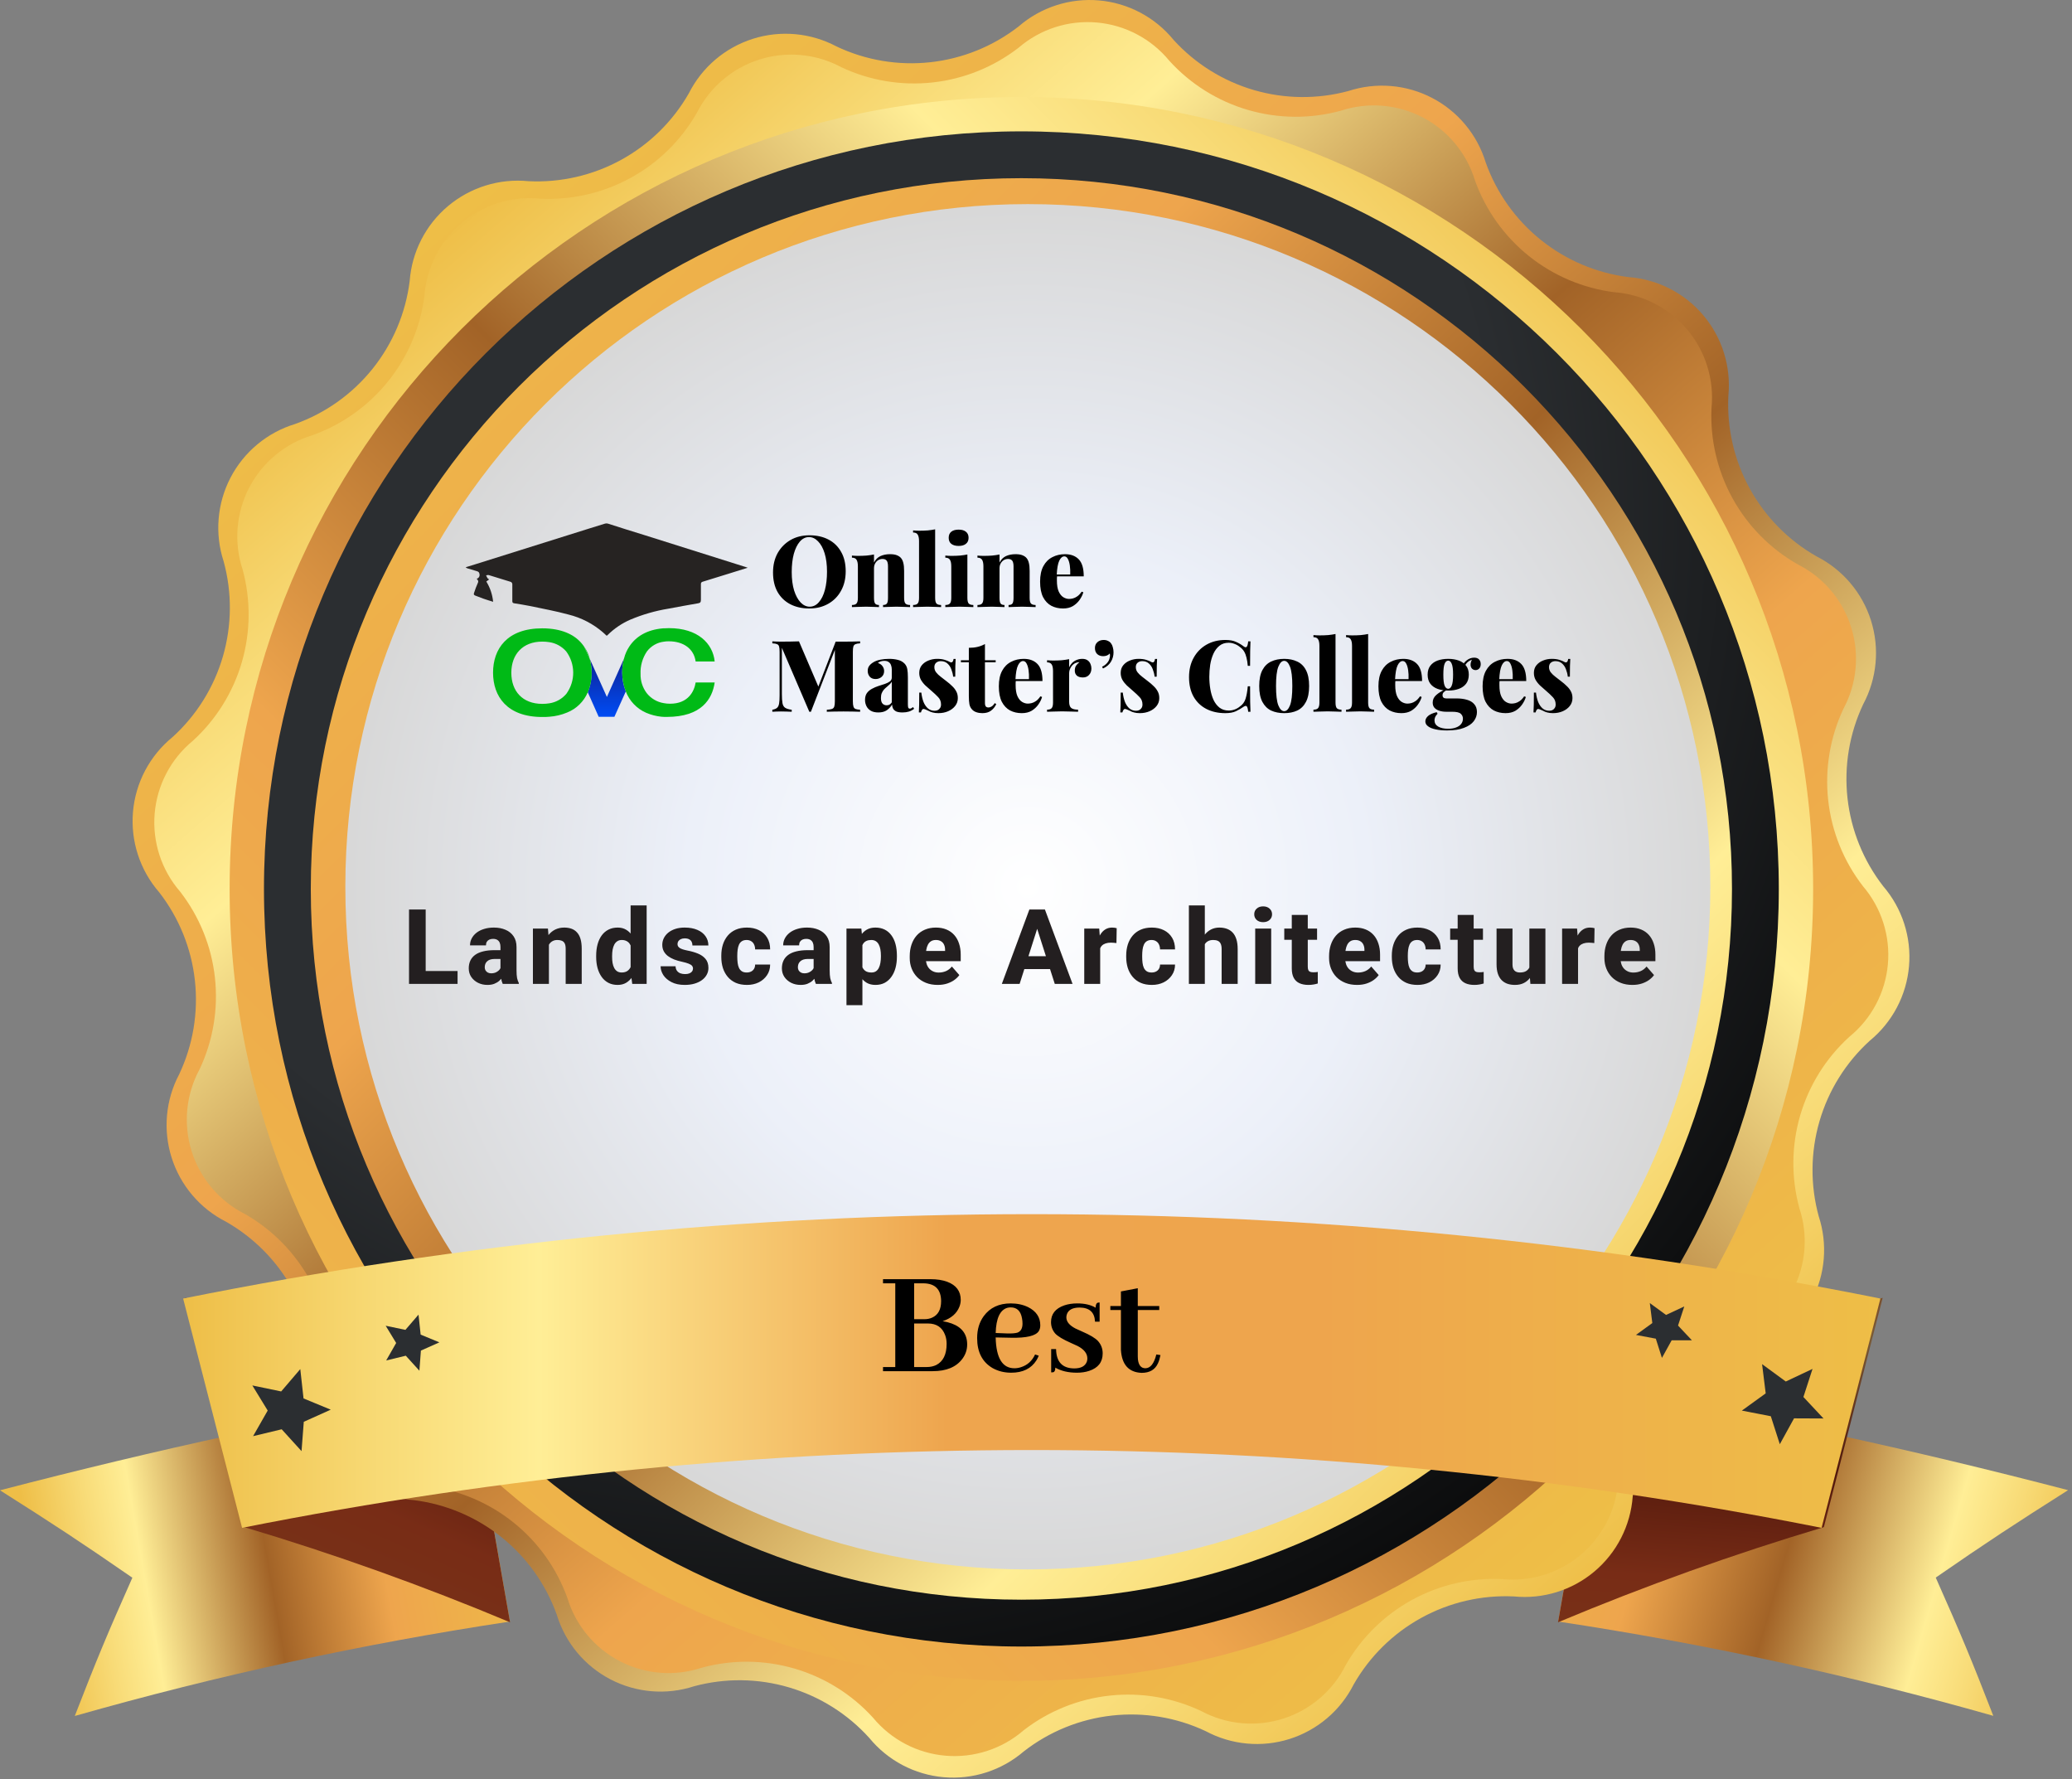
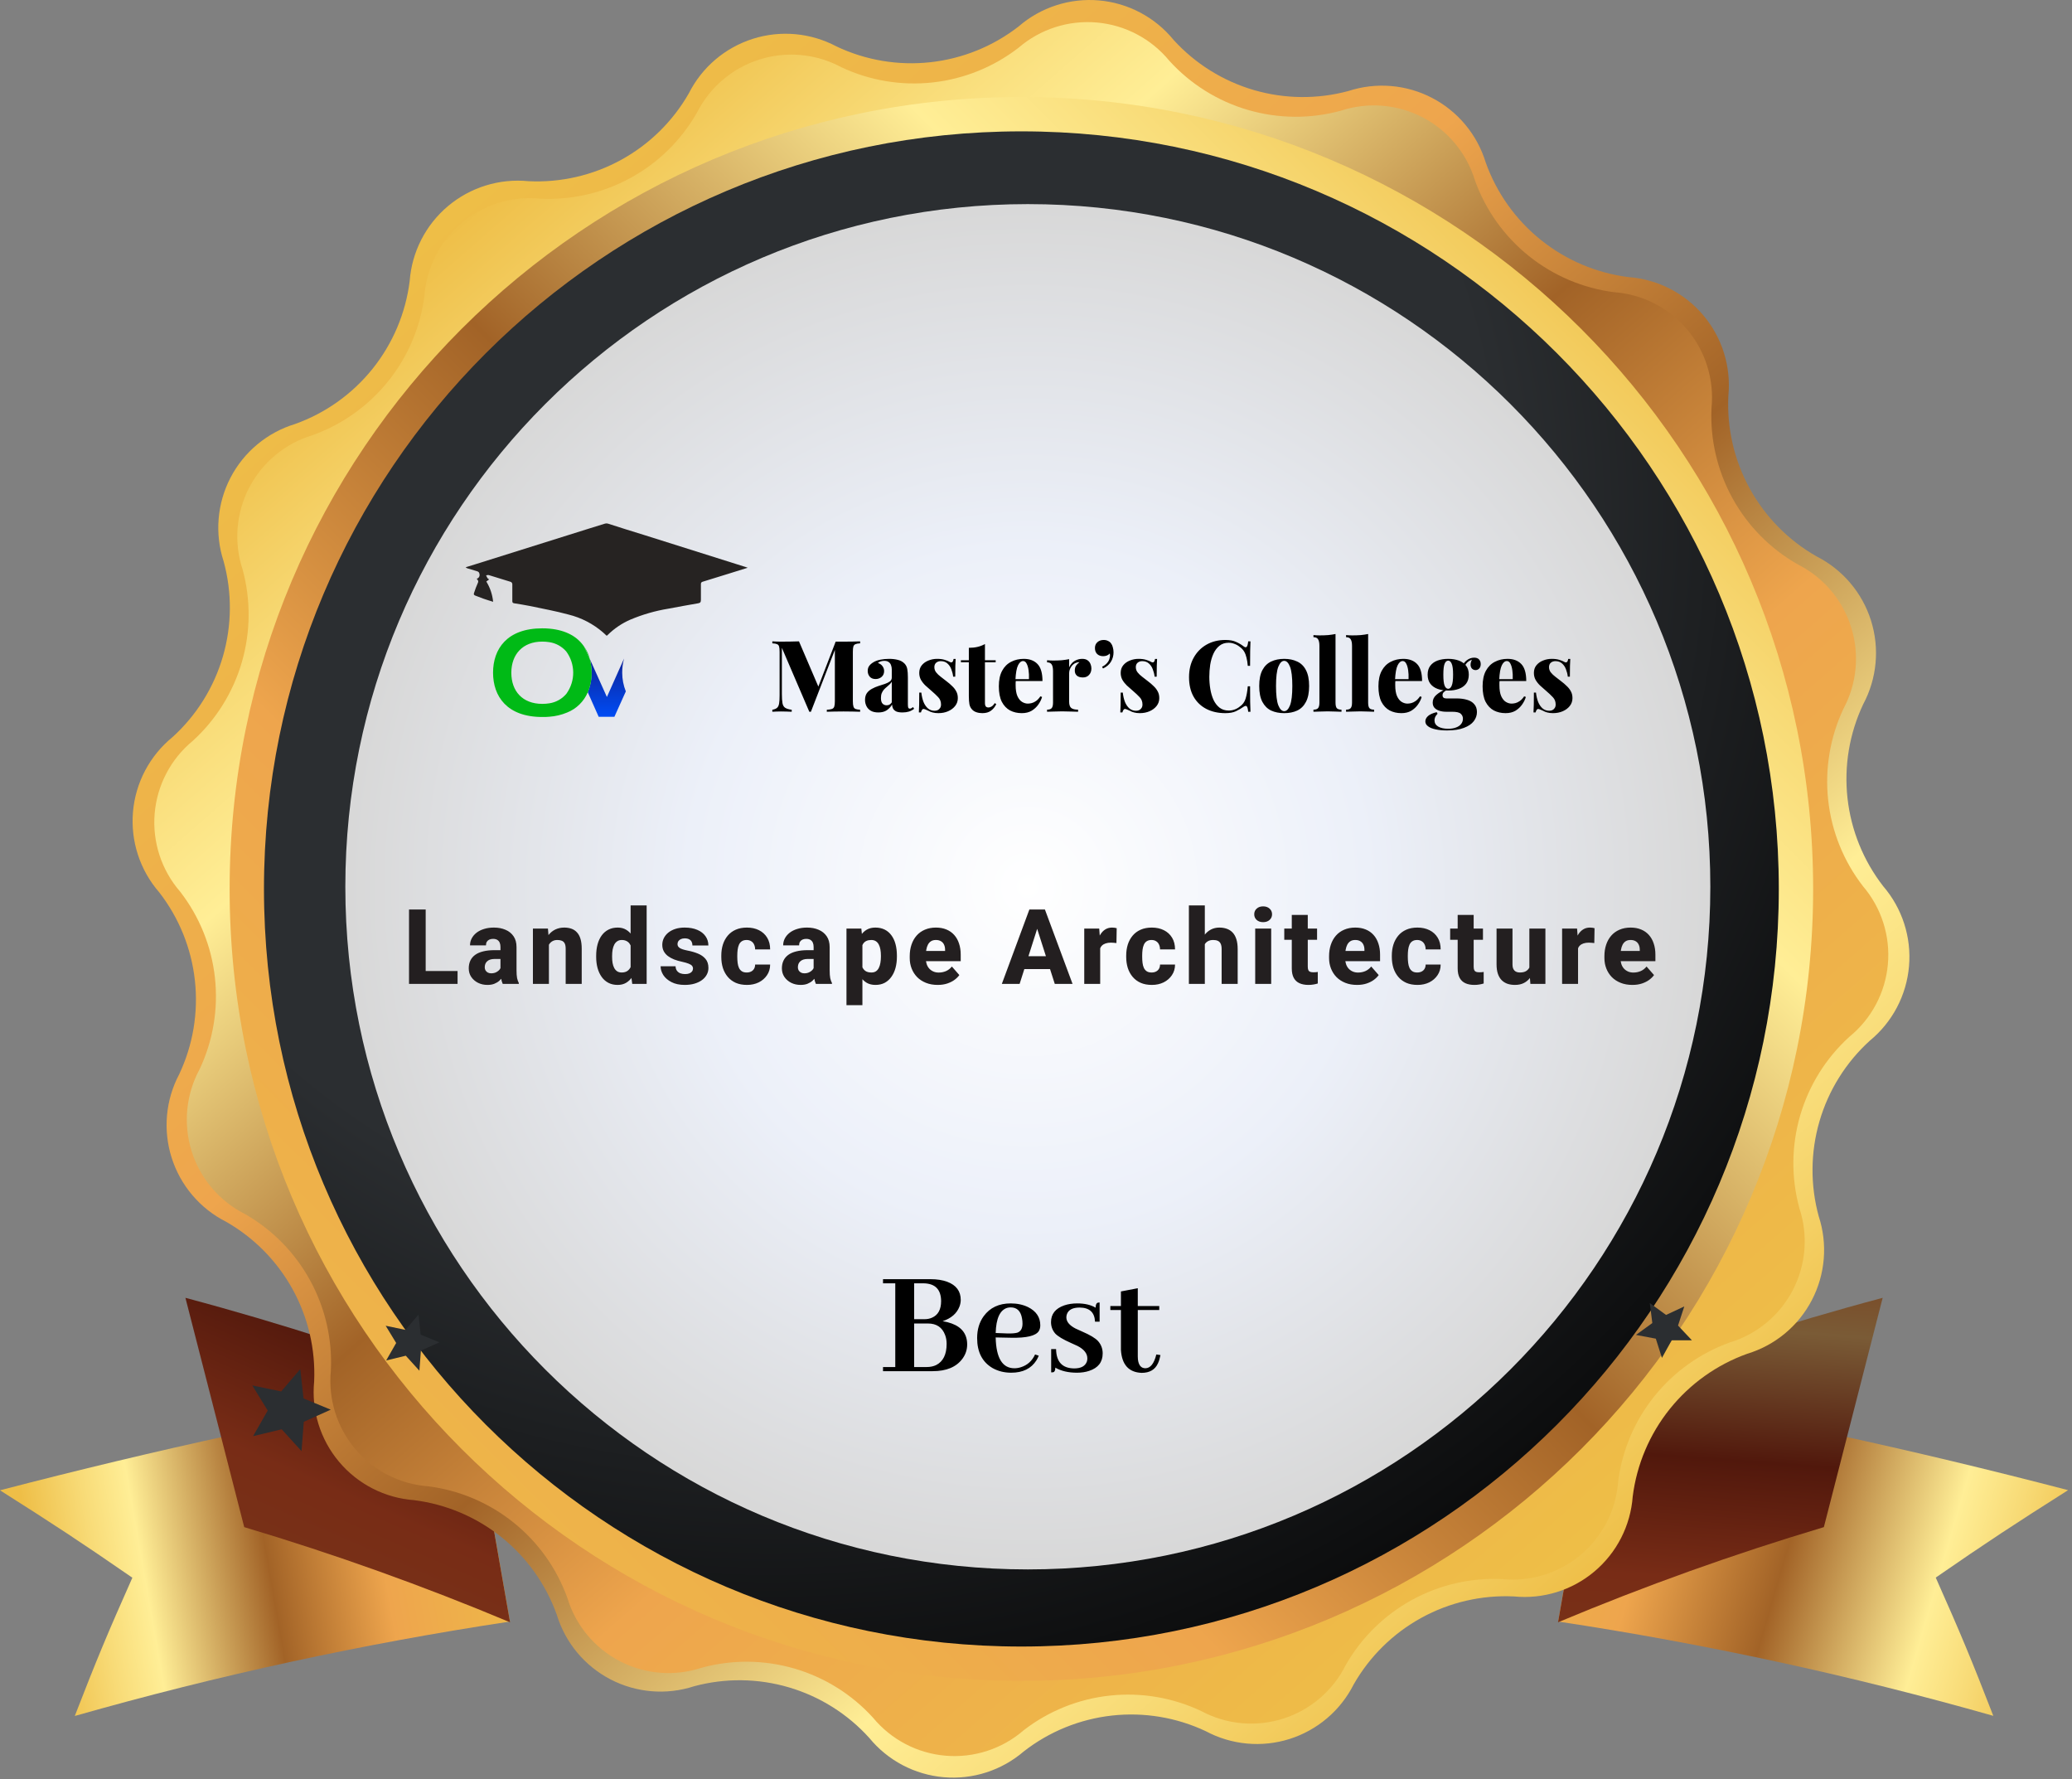
<svg xmlns="http://www.w3.org/2000/svg" width="396" height="340" viewBox="0 0 396 340" fill="none">
  <rect x="0" y="0" width="396" height="340" fill="#808080" stroke="none" />
  <g clip-path="url(#clip0_596_263)">
    <path d="M97.46 309.842C69.383 314.083 41.605 320.109 14.294 327.883C18.399 317.287 20.595 312.013 25.296 301.465C15.416 294.64 10.357 291.323 0 284.761C29.878 276.981 59.158 270.61 89.656 265.336L97.46 309.842Z" fill="url(#paint0_linear_596_263)" />
    <path d="M297.793 309.84C325.869 314.076 353.647 320.094 380.958 327.857C376.854 317.262 374.658 311.988 369.957 301.44C379.837 294.615 384.896 291.298 395.253 284.735C365.399 276.956 336.094 270.584 305.596 265.31L297.793 309.84Z" fill="url(#paint1_linear_596_263)" />
    <path d="M97.483 309.984C80.883 303.023 63.924 296.953 46.677 291.799L35.438 247.985C53.811 252.884 71.917 258.739 89.68 265.525L97.483 309.984Z" fill="url(#paint2_linear_596_263)" />
    <path d="M297.77 309.984C314.37 303.024 331.329 296.954 348.576 291.799L359.815 247.985C341.442 252.884 323.336 258.739 305.573 265.525L297.77 309.984Z" fill="url(#paint3_linear_596_263)" />
    <path d="M78.297 53.711C78.5 50.955 79.253 48.267 80.511 45.806C81.768 43.345 83.506 41.161 85.621 39.382C87.736 37.603 90.185 36.265 92.825 35.447C95.465 34.629 98.242 34.348 100.992 34.62C107.156 34.925 113.285 33.517 118.697 30.552C124.11 27.586 128.596 23.179 131.657 17.82C132.9 15.36 134.621 13.173 136.72 11.387C138.819 9.601 141.253 8.252 143.88 7.418C146.507 6.585 149.274 6.284 152.018 6.534C154.763 6.783 157.43 7.577 159.864 8.871C165.452 11.519 171.666 12.564 177.813 11.89C183.96 11.216 189.799 8.849 194.681 5.052C196.777 3.238 199.216 1.863 201.853 1.009C204.49 0.154 207.272 -0.162 210.034 0.078C212.795 0.318 215.481 1.111 217.93 2.408C220.38 3.705 222.545 5.481 224.296 7.63C228.43 12.17 233.735 15.482 239.629 17.204C245.523 18.926 251.777 18.99 257.705 17.39C260.326 16.534 263.091 16.21 265.838 16.437C268.585 16.664 271.26 17.436 273.704 18.71C276.149 19.983 278.315 21.732 280.075 23.854C281.836 25.975 283.155 28.426 283.956 31.064C286.037 36.875 289.687 41.996 294.502 45.859C299.317 49.722 305.107 52.175 311.232 52.947C313.988 53.15 316.676 53.903 319.136 55.161C321.597 56.418 323.782 58.156 325.561 60.271C327.34 62.385 328.677 64.835 329.495 67.475C330.313 70.115 330.595 72.891 330.323 75.642C330.022 81.811 331.437 87.943 334.412 93.356C337.386 98.769 341.802 103.252 347.171 106.307C349.635 107.552 351.825 109.276 353.613 111.38C355.4 113.483 356.75 115.923 357.581 118.555C358.413 121.187 358.709 123.959 358.454 126.708C358.199 129.457 357.397 132.127 356.096 134.561C353.457 140.144 352.417 146.348 353.091 152.486C353.765 158.623 356.127 164.454 359.914 169.331C361.715 171.423 363.079 173.854 363.927 176.481C364.775 179.108 365.089 181.878 364.851 184.628C364.613 187.378 363.828 190.053 362.542 192.495C361.255 194.938 359.494 197.098 357.361 198.85C352.791 202.999 349.46 208.333 347.737 214.26C346.014 220.187 345.967 226.475 347.6 232.427C348.456 235.047 348.78 237.812 348.553 240.559C348.327 243.307 347.554 245.981 346.28 248.426C345.007 250.871 343.258 253.037 341.137 254.797C339.015 256.557 336.564 257.876 333.926 258.677C328.115 260.758 322.994 264.409 319.131 269.223C315.268 274.038 312.815 279.829 312.043 285.953C311.84 288.709 311.087 291.397 309.83 293.858C308.572 296.319 306.835 298.503 304.72 300.282C302.605 302.061 300.155 303.399 297.516 304.217C294.876 305.035 292.099 305.316 289.349 305.044C283.186 304.746 277.061 306.16 271.652 309.129C266.244 312.099 261.763 316.508 258.708 321.868C257.463 324.332 255.738 326.522 253.634 328.31C251.531 330.098 249.091 331.447 246.459 332.279C243.827 333.11 241.055 333.407 238.306 333.152C235.557 332.897 232.887 332.095 230.453 330.793C224.863 328.157 218.652 327.122 212.509 327.804C206.367 328.487 200.534 330.86 195.659 334.659C193.566 336.459 191.133 337.821 188.506 338.667C185.878 339.513 183.107 339.825 180.357 339.585C177.607 339.345 174.932 338.557 172.491 337.269C170.049 335.98 167.89 334.217 166.14 332.082C162.013 327.508 156.701 324.165 150.792 322.422C144.884 320.678 138.608 320.602 132.659 322.202C130.039 323.058 127.274 323.382 124.526 323.155C121.779 322.929 119.105 322.156 116.66 320.883C114.215 319.609 112.049 317.86 110.289 315.739C108.529 313.618 107.21 311.166 106.409 308.528C104.328 302.717 100.677 297.596 95.862 293.733C91.048 289.87 85.257 287.417 79.132 286.645C76.376 286.442 73.689 285.69 71.228 284.432C68.767 283.174 66.583 281.437 64.804 279.322C63.025 277.207 61.687 274.758 60.869 272.118C60.051 269.478 59.77 266.701 60.041 263.951C60.313 257.803 58.881 251.7 55.904 246.314C52.927 240.928 48.52 236.469 43.17 233.429C40.718 232.184 38.539 230.463 36.76 228.367C34.98 226.27 33.636 223.841 32.806 221.22C31.975 218.599 31.674 215.839 31.921 213.1C32.168 210.362 32.958 207.7 34.245 205.27C36.883 199.687 37.923 193.483 37.249 187.345C36.575 181.208 34.214 175.377 30.427 170.5C28.603 168.405 27.22 165.964 26.36 163.323C25.499 160.682 25.178 157.895 25.416 155.128C25.654 152.36 26.447 149.669 27.746 147.214C29.046 144.759 30.825 142.591 32.98 140.837C37.55 136.689 40.88 131.355 42.603 125.428C44.326 119.501 44.373 113.213 42.74 107.261C41.885 104.641 41.561 101.876 41.787 99.129C42.014 96.381 42.787 93.707 44.06 91.262C45.334 88.817 47.082 86.651 49.204 84.891C51.325 83.131 53.776 81.812 56.414 81.011C62.229 78.928 67.352 75.274 71.215 70.454C75.078 65.635 77.53 59.839 78.297 53.711Z" fill="url(#paint4_linear_596_263)" />
    <path d="M309.25 283.137C309.05 285.824 308.314 288.444 307.085 290.842C305.857 293.24 304.161 295.369 302.097 297.101C300.033 298.834 297.643 300.135 295.068 300.93C292.493 301.724 289.785 301.995 287.104 301.726C281.091 301.44 275.115 302.822 269.838 305.719C264.561 308.617 260.188 312.917 257.203 318.145C256.001 320.56 254.327 322.711 252.281 324.469C250.234 326.227 247.855 327.556 245.286 328.38C242.716 329.203 240.008 329.502 237.321 329.261C234.633 329.02 232.022 328.242 229.64 326.974C224.194 324.38 218.135 323.346 212.136 323.986C206.138 324.626 200.434 326.916 195.658 330.602C193.624 332.368 191.258 333.709 188.698 334.546C186.139 335.384 183.437 335.701 180.753 335.478C178.069 335.256 175.457 334.499 173.07 333.252C170.683 332.004 168.569 330.292 166.854 328.215C162.805 323.756 157.601 320.505 151.818 318.82C146.036 317.135 139.9 317.083 134.089 318.67C131.53 319.514 128.828 319.837 126.142 319.621C123.456 319.405 120.84 318.653 118.45 317.409C116.059 316.166 113.941 314.457 112.221 312.382C110.501 310.308 109.214 307.91 108.436 305.33C106.398 299.667 102.835 294.677 98.139 290.912C93.443 287.147 87.798 284.753 81.828 283.996C79.143 283.795 76.525 283.06 74.128 281.833C71.731 280.606 69.605 278.912 67.872 276.851C66.14 274.79 64.838 272.403 64.042 269.831C63.246 267.259 62.972 264.553 63.238 261.874C63.524 255.861 62.142 249.885 59.245 244.608C56.347 239.331 52.047 234.958 46.819 231.973C44.402 230.757 42.254 229.067 40.503 227.005C38.751 224.942 37.432 222.549 36.624 219.966C35.816 217.384 35.536 214.666 35.799 211.973C36.062 209.28 36.864 206.667 38.157 204.29C40.724 198.845 41.734 192.795 41.077 186.81C40.42 180.826 38.121 175.139 34.434 170.38C32.668 168.347 31.327 165.98 30.489 163.421C29.652 160.861 29.335 158.159 29.557 155.475C29.78 152.791 30.537 150.179 31.784 147.792C33.032 145.405 34.744 143.292 36.821 141.576C41.279 137.527 44.531 132.323 46.216 126.541C47.9 120.758 47.952 114.622 46.366 108.811C45.522 106.252 45.198 103.55 45.415 100.864C45.631 98.178 46.383 95.562 47.626 93.172C48.87 90.781 50.579 88.663 52.654 86.943C54.728 85.223 57.126 83.936 59.706 83.158C65.382 81.131 70.387 77.572 74.165 72.876C77.944 68.18 80.348 62.529 81.112 56.55C81.312 53.862 82.048 51.242 83.276 48.844C84.505 46.446 86.201 44.318 88.265 42.585C90.329 40.853 92.718 39.551 95.293 38.756C97.868 37.962 100.576 37.691 103.257 37.96C109.281 38.253 115.268 36.872 120.554 33.969C125.841 31.067 130.22 26.757 133.206 21.518C134.421 19.114 136.104 16.978 138.156 15.235C140.209 13.491 142.589 12.176 145.157 11.367C147.726 10.557 150.43 10.27 153.111 10.521C155.792 10.773 158.396 11.558 160.769 12.831C166.215 15.398 172.265 16.409 178.249 15.752C184.234 15.095 189.92 12.796 194.68 9.108C196.722 7.352 199.095 6.022 201.659 5.196C204.222 4.37 206.925 4.065 209.609 4.298C212.292 4.532 214.902 5.299 217.284 6.556C219.667 7.812 221.775 9.532 223.483 11.614C227.532 16.073 232.736 19.325 238.519 21.009C244.302 22.694 250.438 22.746 256.248 21.16C258.807 20.315 261.509 19.992 264.195 20.208C266.882 20.425 269.497 21.177 271.888 22.42C274.279 23.663 276.396 25.373 278.116 27.447C279.836 29.522 281.123 31.92 281.902 34.499C283.939 40.163 287.503 45.153 292.198 48.917C296.894 52.682 302.539 55.076 308.51 55.834C311.197 56.034 313.817 56.77 316.215 57.998C318.614 59.227 320.742 60.923 322.474 62.987C324.207 65.051 325.509 67.44 326.303 70.015C327.098 72.59 327.368 75.298 327.1 77.979C326.827 83.998 328.226 89.975 331.14 95.249C334.055 100.522 338.372 104.886 343.614 107.857C346.019 109.069 348.158 110.751 349.903 112.802C351.649 114.854 352.967 117.234 353.778 119.802C354.59 122.371 354.88 125.076 354.63 127.758C354.38 130.44 353.596 133.045 352.324 135.42C349.757 140.866 348.746 146.915 349.403 152.9C350.06 158.884 352.36 164.571 356.047 169.33C357.797 171.376 359.119 173.752 359.937 176.318C360.755 178.883 361.052 181.586 360.809 184.268C360.567 186.95 359.791 189.556 358.526 191.933C357.261 194.31 355.534 196.41 353.445 198.11C348.987 202.159 345.735 207.363 344.05 213.146C342.366 218.928 342.314 225.064 343.9 230.875C344.744 233.434 345.068 236.136 344.851 238.822C344.635 241.508 343.883 244.124 342.639 246.515C341.396 248.905 339.687 251.023 337.612 252.743C335.538 254.463 333.14 255.75 330.56 256.528C324.901 258.569 319.916 262.134 316.156 266.83C312.395 271.525 310.005 277.168 309.25 283.137Z" fill="url(#paint5_linear_596_263)" />
    <path d="M195.207 321.177C278.779 321.177 346.527 253.429 346.527 169.857C346.527 86.285 278.779 18.536 195.207 18.536C111.635 18.536 43.887 86.285 43.887 169.857C43.887 253.429 111.635 321.177 195.207 321.177Z" fill="url(#paint6_linear_596_263)" />
    <path d="M195.207 314.615C275.155 314.615 339.965 249.804 339.965 169.857C339.965 89.909 275.155 25.099 195.207 25.099C115.259 25.099 50.449 89.909 50.449 169.857C50.449 249.804 115.259 314.615 195.207 314.615Z" fill="url(#paint7_radial_596_263)" />
-     <path d="M195.207 305.665C270.213 305.665 331.016 244.861 331.016 169.856C331.016 94.851 270.213 34.047 195.207 34.047C120.202 34.047 59.398 94.851 59.398 169.856C59.398 244.861 120.202 305.665 195.207 305.665Z" fill="url(#paint8_linear_596_263)" />
    <path d="M196.44 299.879C268.479 299.879 326.879 241.479 326.879 169.44C326.879 97.4 268.479 39 196.44 39C124.4 39 66 97.4 66 169.44C66 241.479 124.4 299.879 196.44 299.879Z" fill="url(#paint9_radial_596_263)" />
-     <path d="M348.141 291.937C248.491 272.113 145.913 272.113 46.264 291.937L35 248.123C142.058 226.626 252.322 226.626 359.381 248.123L348.141 291.937Z" fill="url(#paint10_linear_596_263)" />
    <path d="M183.615 248.377C183.615 248.787 183.537 249.207 183.381 249.637C182.873 250.965 181.799 251.902 180.158 252.449C180.783 252.547 181.359 252.693 181.887 252.889C183.859 253.611 184.846 254.949 184.846 256.902C184.846 257.898 184.543 258.807 183.938 259.627C182.766 261.209 180.871 262 178.254 262H168.762V261.209H171.105V245.213H168.762V244.422H177.873C179.084 244.422 180.139 244.588 181.037 244.92C182.756 245.564 183.615 246.717 183.615 248.377ZM176.525 245.213H174.709V252.068H176.672C177.219 252.068 177.707 251.971 178.137 251.775C179.289 251.268 179.865 250.213 179.865 248.611C179.846 246.385 178.732 245.252 176.525 245.213ZM177.346 252.889H174.709V261.209H177.111C177.795 261.209 178.4 261.082 178.928 260.828C180.256 260.145 180.92 258.797 180.92 256.785C180.92 256.16 180.822 255.594 180.627 255.086C180.08 253.621 178.986 252.889 177.346 252.889ZM193.166 249.812C192.951 249.812 192.727 249.842 192.492 249.9C191.105 250.33 190.373 251.932 190.295 254.705L192.551 254.793C193.371 254.812 193.996 254.764 194.426 254.646C195.09 254.412 195.422 253.836 195.422 252.918C195.422 252.586 195.393 252.264 195.334 251.951C195.1 250.525 194.377 249.812 193.166 249.812ZM198.527 259.041C198.41 259.334 198.264 259.627 198.088 259.92C197.092 261.502 195.48 262.293 193.254 262.293C191.945 262.293 190.764 262 189.709 261.414C187.736 260.262 186.75 258.348 186.75 255.672C186.75 254.031 187.17 252.635 188.01 251.482C189.201 249.861 190.92 249.051 193.166 249.051C194.396 249.051 195.5 249.285 196.477 249.754C198.039 250.535 198.82 251.697 198.82 253.24C198.82 253.67 198.723 254.041 198.527 254.354C197.941 255.252 196.184 255.672 193.254 255.613L190.295 255.555C190.295 255.574 190.295 255.594 190.295 255.613C190.393 259.5 191.584 261.443 193.869 261.443C194.299 261.443 194.719 261.375 195.129 261.238C196.359 260.848 197.258 260.037 197.824 258.807L198.527 259.041ZM205.295 261.473C206.604 261.473 207.414 261.033 207.727 260.154C207.785 259.959 207.814 259.764 207.814 259.568C207.814 258.631 207.199 257.84 205.969 257.195C205.695 257.059 205.266 256.863 204.68 256.609C203.176 255.945 202.17 255.34 201.662 254.793C201.135 254.168 200.871 253.445 200.871 252.625C200.871 251.082 201.711 250.018 203.391 249.432C204.133 249.178 204.963 249.051 205.881 249.051C207.307 249.051 208.479 249.324 209.396 249.871C209.396 249.285 209.553 248.963 209.865 248.904C209.963 248.885 210.061 248.875 210.158 248.875V252.537H209.279C209.201 250.76 208.225 249.861 206.35 249.842C205.041 249.842 204.23 250.252 203.918 251.072C203.84 251.287 203.801 251.502 203.801 251.717C203.801 252.537 204.387 253.25 205.559 253.855C205.812 253.973 206.223 254.158 206.789 254.412C208.332 255.076 209.357 255.691 209.865 256.258C210.451 256.922 210.744 257.703 210.744 258.602C210.744 260.262 209.885 261.375 208.166 261.941C207.463 262.176 206.682 262.293 205.822 262.293C204.182 262.293 202.805 261.971 201.691 261.326C201.691 261.834 201.564 262.127 201.311 262.205C201.193 262.225 201.057 262.234 200.9 262.234V257.781H201.838C201.877 260.223 203.029 261.453 205.295 261.473ZM212.209 250.311V249.549H214.23V246.766L217.453 246.15V249.549H221.555V250.311H217.453V259.188C217.453 259.383 217.463 259.578 217.482 259.773C217.619 260.887 218.098 261.443 218.918 261.443C219.875 261.424 220.568 260.545 220.998 258.807L221.789 258.924C221.672 259.529 221.516 260.047 221.32 260.477C220.773 261.707 219.729 262.322 218.186 262.322C215.725 262.225 214.406 260.76 214.23 257.928V250.311H212.209Z" fill="black" />
    <path d="M80.154 261.91L77.553 259.046L73.806 259.953L75.716 256.612L73.711 253.319L77.481 254.107L79.987 251.195L80.393 255.013L83.972 256.493L80.441 258.068L80.154 261.91Z" fill="url(#paint11_radial_596_263)" />
    <path d="M57.629 277.28L53.835 273.104L48.37 274.417L51.162 269.524L48.227 264.728L53.739 265.873L57.39 261.602L58.011 267.21L63.213 269.357L58.059 271.672L57.629 277.28Z" fill="url(#paint12_radial_596_263)" />
    <path d="M321.899 249.632L320.706 253.284L323.355 256.099H319.489L317.628 259.464L316.458 255.789L312.664 255.073L315.79 252.806L315.313 248.988L318.415 251.255L321.899 249.632Z" fill="url(#paint13_radial_596_263)" />
-     <path d="M346.409 261.565L344.667 266.934L348.509 271.039L342.877 271.015L340.157 275.955L338.439 270.609L332.902 269.535L337.46 266.242L336.768 260.658L341.302 263.975L346.409 261.565Z" fill="url(#paint14_radial_596_263)" />
    <path d="M87.449 185.539V188H80.272V185.539H87.449ZM81.356 173.781V188H78.172V173.781H81.356ZM95.651 185.48V180.949C95.651 180.63 95.602 180.357 95.505 180.129C95.407 179.901 95.254 179.722 95.046 179.592C94.837 179.462 94.567 179.396 94.235 179.396C93.955 179.396 93.711 179.445 93.503 179.543C93.301 179.641 93.145 179.781 93.034 179.963C92.93 180.145 92.878 180.37 92.878 180.637H89.831C89.831 180.161 89.938 179.719 90.153 179.309C90.368 178.898 90.674 178.537 91.071 178.225C91.475 177.912 91.957 177.671 92.516 177.502C93.076 177.326 93.705 177.238 94.401 177.238C95.228 177.238 95.964 177.378 96.608 177.658C97.259 177.932 97.774 178.345 98.151 178.898C98.529 179.445 98.718 180.135 98.718 180.969V185.393C98.718 186.031 98.753 186.532 98.825 186.896C98.903 187.255 99.014 187.567 99.157 187.834V188H96.081C95.938 187.694 95.83 187.316 95.759 186.867C95.687 186.411 95.651 185.949 95.651 185.48ZM96.032 181.555L96.052 183.234H94.538C94.199 183.234 93.906 183.277 93.659 183.361C93.418 183.446 93.223 183.563 93.073 183.713C92.923 183.856 92.813 184.025 92.741 184.221C92.676 184.41 92.643 184.618 92.643 184.846C92.643 185.061 92.695 185.256 92.8 185.432C92.904 185.601 93.047 185.734 93.229 185.832C93.412 185.93 93.623 185.979 93.864 185.979C94.261 185.979 94.6 185.9 94.88 185.744C95.166 185.588 95.388 185.399 95.544 185.178C95.7 184.95 95.778 184.738 95.778 184.543L96.51 185.812C96.393 186.073 96.25 186.343 96.081 186.623C95.912 186.896 95.697 187.154 95.436 187.395C95.176 187.629 94.86 187.821 94.489 187.971C94.124 188.12 93.685 188.195 93.171 188.195C92.507 188.195 91.904 188.062 91.364 187.795C90.824 187.521 90.391 187.147 90.065 186.672C89.746 186.197 89.587 185.65 89.587 185.031C89.587 184.478 89.688 183.986 89.889 183.557C90.091 183.127 90.394 182.762 90.798 182.463C91.208 182.163 91.722 181.939 92.341 181.789C92.959 181.633 93.682 181.555 94.509 181.555H96.032ZM104.908 179.689V188H101.851V177.434H104.722L104.908 179.689ZM104.507 182.346L103.746 182.365C103.746 181.571 103.843 180.858 104.039 180.227C104.234 179.595 104.511 179.058 104.869 178.615C105.233 178.166 105.666 177.824 106.168 177.59C106.675 177.355 107.235 177.238 107.847 177.238C108.342 177.238 108.795 177.31 109.205 177.453C109.615 177.596 109.966 177.827 110.259 178.146C110.559 178.459 110.787 178.876 110.943 179.396C111.099 179.911 111.177 180.546 111.177 181.301V188H108.111V181.291C108.111 180.848 108.049 180.507 107.925 180.266C107.802 180.025 107.619 179.855 107.379 179.758C107.144 179.66 106.858 179.611 106.519 179.611C106.161 179.611 105.855 179.683 105.601 179.826C105.347 179.963 105.139 180.155 104.976 180.402C104.813 180.65 104.693 180.939 104.615 181.271C104.543 181.604 104.507 181.962 104.507 182.346ZM120.522 185.637V173H123.588V188H120.834L120.522 185.637ZM113.94 182.844V182.639C113.94 181.838 114.028 181.109 114.204 180.451C114.386 179.787 114.649 179.217 114.995 178.742C115.346 178.26 115.779 177.889 116.293 177.629C116.808 177.368 117.397 177.238 118.061 177.238C118.673 177.238 119.207 177.375 119.662 177.648C120.118 177.915 120.506 178.293 120.825 178.781C121.15 179.263 121.414 179.833 121.616 180.49C121.817 181.141 121.97 181.848 122.075 182.609V182.961C121.977 183.69 121.824 184.37 121.616 185.002C121.414 185.633 121.15 186.19 120.825 186.672C120.506 187.147 120.115 187.521 119.653 187.795C119.197 188.062 118.66 188.195 118.041 188.195C117.377 188.195 116.788 188.062 116.274 187.795C115.766 187.528 115.34 187.154 114.995 186.672C114.649 186.19 114.386 185.624 114.204 184.973C114.028 184.322 113.94 183.612 113.94 182.844ZM116.987 182.639V182.844C116.987 183.26 117.016 183.648 117.075 184.006C117.14 184.364 117.244 184.68 117.387 184.953C117.53 185.227 117.719 185.441 117.954 185.598C118.188 185.747 118.474 185.822 118.813 185.822C119.269 185.822 119.643 185.718 119.936 185.51C120.229 185.295 120.45 184.999 120.6 184.621C120.75 184.243 120.828 183.804 120.834 183.303V182.277C120.834 181.861 120.792 181.486 120.707 181.154C120.623 180.822 120.496 180.542 120.327 180.314C120.164 180.087 119.959 179.914 119.711 179.797C119.464 179.673 119.171 179.611 118.832 179.611C118.5 179.611 118.217 179.689 117.983 179.846C117.748 179.995 117.556 180.207 117.407 180.48C117.263 180.754 117.156 181.076 117.084 181.447C117.019 181.812 116.987 182.209 116.987 182.639ZM132.445 185.061C132.445 184.865 132.383 184.693 132.259 184.543C132.142 184.393 131.927 184.257 131.614 184.133C131.308 184.009 130.876 183.885 130.316 183.762C129.788 183.651 129.297 183.508 128.841 183.332C128.385 183.15 127.988 182.932 127.65 182.678C127.311 182.417 127.047 182.111 126.859 181.76C126.67 181.402 126.575 180.995 126.575 180.539C126.575 180.096 126.67 179.676 126.859 179.279C127.054 178.882 127.334 178.531 127.698 178.225C128.07 177.919 128.519 177.678 129.046 177.502C129.58 177.326 130.185 177.238 130.862 177.238C131.793 177.238 132.598 177.385 133.275 177.678C133.952 177.964 134.473 178.368 134.837 178.889C135.202 179.403 135.384 179.992 135.384 180.656H132.337C132.337 180.383 132.285 180.145 132.181 179.943C132.077 179.742 131.917 179.585 131.702 179.475C131.487 179.357 131.204 179.299 130.853 179.299C130.579 179.299 130.338 179.348 130.13 179.445C129.928 179.536 129.769 179.663 129.652 179.826C129.541 179.989 129.486 180.178 129.486 180.393C129.486 180.542 129.518 180.679 129.583 180.803C129.655 180.92 129.762 181.031 129.905 181.135C130.055 181.232 130.247 181.32 130.482 181.398C130.723 181.477 131.015 181.551 131.361 181.623C132.096 181.76 132.767 181.952 133.372 182.199C133.984 182.447 134.473 182.788 134.837 183.225C135.208 183.661 135.394 184.237 135.394 184.953C135.394 185.422 135.286 185.852 135.071 186.242C134.863 186.633 134.56 186.975 134.163 187.268C133.766 187.561 133.291 187.788 132.737 187.951C132.184 188.114 131.559 188.195 130.862 188.195C129.866 188.195 129.023 188.016 128.333 187.658C127.643 187.3 127.122 186.851 126.771 186.311C126.426 185.764 126.253 185.204 126.253 184.631H129.114C129.127 184.982 129.215 185.269 129.378 185.49C129.547 185.712 129.765 185.874 130.032 185.979C130.299 186.076 130.599 186.125 130.931 186.125C131.263 186.125 131.54 186.079 131.761 185.988C131.982 185.897 132.152 185.773 132.269 185.617C132.386 185.454 132.445 185.269 132.445 185.061ZM142.707 185.822C143.033 185.822 143.316 185.76 143.557 185.637C143.798 185.513 143.983 185.34 144.113 185.119C144.25 184.891 144.318 184.618 144.318 184.299H147.189C147.189 185.067 146.991 185.744 146.594 186.33C146.203 186.916 145.676 187.375 145.012 187.707C144.348 188.033 143.599 188.195 142.766 188.195C141.945 188.195 141.229 188.062 140.617 187.795C140.005 187.521 139.494 187.141 139.084 186.652C138.674 186.164 138.365 185.598 138.156 184.953C137.954 184.302 137.854 183.599 137.854 182.844V182.59C137.854 181.841 137.954 181.141 138.156 180.49C138.365 179.839 138.674 179.27 139.084 178.781C139.494 178.293 140.002 177.915 140.607 177.648C141.219 177.375 141.936 177.238 142.756 177.238C143.622 177.238 144.387 177.404 145.051 177.736C145.721 178.068 146.245 178.547 146.623 179.172C147.001 179.79 147.189 180.536 147.189 181.408H144.318C144.318 181.07 144.257 180.767 144.133 180.5C144.016 180.227 143.833 180.012 143.586 179.855C143.345 179.693 143.046 179.611 142.688 179.611C142.316 179.611 142.01 179.693 141.77 179.855C141.535 180.012 141.356 180.23 141.232 180.51C141.109 180.79 141.024 181.109 140.979 181.467C140.933 181.818 140.91 182.193 140.91 182.59V182.844C140.91 183.247 140.933 183.632 140.979 183.996C141.024 184.354 141.109 184.67 141.232 184.943C141.363 185.217 141.545 185.432 141.779 185.588C142.014 185.744 142.323 185.822 142.707 185.822ZM155.499 185.48V180.949C155.499 180.63 155.45 180.357 155.352 180.129C155.255 179.901 155.102 179.722 154.893 179.592C154.685 179.462 154.415 179.396 154.083 179.396C153.803 179.396 153.559 179.445 153.35 179.543C153.149 179.641 152.992 179.781 152.882 179.963C152.777 180.145 152.725 180.37 152.725 180.637H149.679C149.679 180.161 149.786 179.719 150.001 179.309C150.216 178.898 150.522 178.537 150.919 178.225C151.322 177.912 151.804 177.671 152.364 177.502C152.924 177.326 153.552 177.238 154.249 177.238C155.076 177.238 155.811 177.378 156.456 177.658C157.107 177.932 157.621 178.345 157.999 178.898C158.376 179.445 158.565 180.135 158.565 180.969V185.393C158.565 186.031 158.601 186.532 158.673 186.896C158.751 187.255 158.861 187.567 159.005 187.834V188H155.929C155.785 187.694 155.678 187.316 155.606 186.867C155.535 186.411 155.499 185.949 155.499 185.48ZM155.88 181.555L155.899 183.234H154.386C154.047 183.234 153.754 183.277 153.507 183.361C153.266 183.446 153.07 183.563 152.921 183.713C152.771 183.856 152.66 184.025 152.589 184.221C152.524 184.41 152.491 184.618 152.491 184.846C152.491 185.061 152.543 185.256 152.647 185.432C152.751 185.601 152.895 185.734 153.077 185.832C153.259 185.93 153.471 185.979 153.712 185.979C154.109 185.979 154.447 185.9 154.727 185.744C155.014 185.588 155.235 185.399 155.391 185.178C155.548 184.95 155.626 184.738 155.626 184.543L156.358 185.812C156.241 186.073 156.098 186.343 155.929 186.623C155.759 186.896 155.544 187.154 155.284 187.395C155.024 187.629 154.708 187.821 154.337 187.971C153.972 188.12 153.533 188.195 153.018 188.195C152.354 188.195 151.752 188.062 151.212 187.795C150.671 187.521 150.238 187.147 149.913 186.672C149.594 186.197 149.434 185.65 149.434 185.031C149.434 184.478 149.535 183.986 149.737 183.557C149.939 183.127 150.242 182.762 150.645 182.463C151.055 182.163 151.57 181.939 152.188 181.789C152.807 181.633 153.529 181.555 154.356 181.555H155.88ZM164.824 179.465V192.062H161.777V177.434H164.619L164.824 179.465ZM171.416 182.6V182.805C171.416 183.573 171.328 184.286 171.152 184.943C170.976 185.594 170.713 186.164 170.361 186.652C170.016 187.141 169.589 187.521 169.082 187.795C168.574 188.062 167.985 188.195 167.314 188.195C166.676 188.195 166.123 188.062 165.654 187.795C165.192 187.521 164.801 187.144 164.482 186.662C164.17 186.174 163.916 185.617 163.72 184.992C163.532 184.361 163.385 183.687 163.281 182.971V182.57C163.385 181.809 163.535 181.102 163.73 180.451C163.925 179.8 164.179 179.237 164.492 178.762C164.804 178.28 165.192 177.906 165.654 177.639C166.116 177.372 166.666 177.238 167.304 177.238C167.968 177.238 168.558 177.365 169.072 177.619C169.586 177.873 170.016 178.238 170.361 178.713C170.713 179.182 170.976 179.745 171.152 180.402C171.328 181.06 171.416 181.792 171.416 182.6ZM168.359 182.805V182.6C168.359 182.17 168.326 181.776 168.261 181.418C168.196 181.053 168.092 180.738 167.949 180.471C167.806 180.197 167.617 179.986 167.382 179.836C167.148 179.686 166.862 179.611 166.523 179.611C166.158 179.611 165.849 179.67 165.595 179.787C165.341 179.904 165.136 180.077 164.98 180.305C164.824 180.526 164.71 180.799 164.638 181.125C164.573 181.451 164.537 181.822 164.531 182.238V183.312C164.537 183.801 164.606 184.237 164.736 184.621C164.873 184.999 165.084 185.295 165.371 185.51C165.664 185.718 166.054 185.822 166.543 185.822C166.888 185.822 167.174 185.747 167.402 185.598C167.636 185.441 167.822 185.223 167.959 184.943C168.102 184.663 168.203 184.341 168.261 183.977C168.326 183.612 168.359 183.221 168.359 182.805ZM179.217 188.195C178.377 188.195 177.625 188.062 176.961 187.795C176.297 187.528 175.734 187.16 175.272 186.691C174.816 186.216 174.468 185.669 174.227 185.051C173.986 184.432 173.866 183.771 173.866 183.068V182.697C173.866 181.91 173.976 181.184 174.198 180.52C174.419 179.855 174.741 179.279 175.164 178.791C175.594 178.296 176.121 177.915 176.746 177.648C177.371 177.375 178.084 177.238 178.885 177.238C179.634 177.238 180.301 177.362 180.887 177.609C181.473 177.85 181.968 178.199 182.371 178.654C182.775 179.104 183.081 179.647 183.289 180.285C183.504 180.917 183.612 181.626 183.612 182.414V183.664H175.096V181.701H180.623V181.467C180.623 181.096 180.555 180.77 180.418 180.49C180.288 180.21 180.093 179.995 179.832 179.846C179.579 179.689 179.256 179.611 178.866 179.611C178.495 179.611 178.185 179.689 177.938 179.846C177.69 180.002 177.492 180.223 177.342 180.51C177.199 180.79 177.095 181.118 177.03 181.496C176.965 181.867 176.932 182.268 176.932 182.697V183.068C176.932 183.479 176.987 183.853 177.098 184.191C177.209 184.53 177.371 184.82 177.586 185.061C177.801 185.301 178.062 185.49 178.368 185.627C178.674 185.764 179.022 185.832 179.412 185.832C179.894 185.832 180.353 185.741 180.789 185.559C181.226 185.37 181.603 185.077 181.922 184.68L183.348 186.311C183.133 186.623 182.83 186.926 182.44 187.219C182.056 187.505 181.593 187.74 181.053 187.922C180.513 188.104 179.901 188.195 179.217 188.195ZM198.541 176.486L194.869 188H191.471L196.734 173.781H198.883L198.541 176.486ZM201.588 188L197.906 176.486L197.525 173.781H199.703L204.986 188H201.588ZM201.432 182.707V185.168H194.02V182.707H201.432ZM210.268 179.895V188H207.221V177.434H210.083L210.268 179.895ZM213.423 177.355L213.374 180.197C213.244 180.178 213.074 180.161 212.866 180.148C212.658 180.129 212.479 180.119 212.329 180.119C211.938 180.119 211.6 180.168 211.313 180.266C211.033 180.357 210.799 180.493 210.61 180.676C210.428 180.858 210.291 181.086 210.2 181.359C210.109 181.626 210.063 181.936 210.063 182.287L209.487 182.004C209.487 181.307 209.555 180.669 209.692 180.09C209.829 179.51 210.027 179.009 210.288 178.586C210.548 178.156 210.867 177.824 211.245 177.59C211.623 177.355 212.052 177.238 212.534 177.238C212.69 177.238 212.85 177.248 213.012 177.268C213.175 177.287 213.312 177.316 213.423 177.355ZM220.091 185.822C220.417 185.822 220.7 185.76 220.941 185.637C221.182 185.513 221.367 185.34 221.498 185.119C221.634 184.891 221.703 184.618 221.703 184.299H224.574C224.574 185.067 224.375 185.744 223.978 186.33C223.587 186.916 223.06 187.375 222.396 187.707C221.732 188.033 220.983 188.195 220.15 188.195C219.33 188.195 218.614 188.062 218.002 187.795C217.39 187.521 216.879 187.141 216.468 186.652C216.058 186.164 215.749 185.598 215.541 184.953C215.339 184.302 215.238 183.599 215.238 182.844V182.59C215.238 181.841 215.339 181.141 215.541 180.49C215.749 179.839 216.058 179.27 216.468 178.781C216.879 178.293 217.386 177.915 217.992 177.648C218.604 177.375 219.32 177.238 220.14 177.238C221.006 177.238 221.771 177.404 222.435 177.736C223.106 178.068 223.63 178.547 224.007 179.172C224.385 179.79 224.574 180.536 224.574 181.408H221.703C221.703 181.07 221.641 180.767 221.517 180.5C221.4 180.227 221.218 180.012 220.97 179.855C220.729 179.693 220.43 179.611 220.072 179.611C219.701 179.611 219.395 179.693 219.154 179.855C218.92 180.012 218.74 180.23 218.617 180.51C218.493 180.79 218.408 181.109 218.363 181.467C218.317 181.818 218.295 182.193 218.295 182.59V182.844C218.295 183.247 218.317 183.632 218.363 183.996C218.408 184.354 218.493 184.67 218.617 184.943C218.747 185.217 218.929 185.432 219.164 185.588C219.398 185.744 219.707 185.822 220.091 185.822ZM230.266 173V188H227.219V173H230.266ZM229.866 182.346L229.104 182.365C229.104 181.623 229.195 180.943 229.377 180.324C229.566 179.699 229.833 179.156 230.178 178.693C230.523 178.231 230.937 177.873 231.418 177.619C231.907 177.365 232.444 177.238 233.03 177.238C233.551 177.238 234.026 177.313 234.455 177.463C234.885 177.613 235.256 177.85 235.569 178.176C235.881 178.501 236.122 178.928 236.291 179.455C236.461 179.982 236.545 180.624 236.545 181.379V188H233.479V181.359C233.479 180.91 233.414 180.559 233.284 180.305C233.16 180.051 232.978 179.872 232.737 179.768C232.502 179.663 232.216 179.611 231.877 179.611C231.48 179.611 231.151 179.683 230.891 179.826C230.631 179.963 230.426 180.155 230.276 180.402C230.126 180.65 230.019 180.939 229.954 181.271C229.895 181.604 229.866 181.962 229.866 182.346ZM242.95 177.434V188H239.894V177.434H242.95ZM239.708 174.699C239.708 174.257 239.864 173.895 240.177 173.615C240.489 173.329 240.9 173.186 241.407 173.186C241.915 173.186 242.325 173.329 242.638 173.615C242.957 173.895 243.116 174.257 243.116 174.699C243.116 175.135 242.957 175.497 242.638 175.783C242.325 176.063 241.915 176.203 241.407 176.203C240.9 176.203 240.489 176.063 240.177 175.783C239.864 175.497 239.708 175.135 239.708 174.699ZM251.719 177.434V179.572H245.449V177.434H251.719ZM246.885 174.816H249.941V184.689C249.941 184.982 249.977 185.207 250.049 185.363C250.12 185.52 250.238 185.63 250.4 185.695C250.563 185.754 250.771 185.783 251.025 185.783C251.208 185.783 251.364 185.777 251.494 185.764C251.624 185.751 251.745 185.734 251.855 185.715V187.922C251.595 188.007 251.318 188.072 251.025 188.117C250.732 188.169 250.413 188.195 250.068 188.195C249.411 188.195 248.841 188.088 248.359 187.873C247.884 187.658 247.52 187.32 247.266 186.857C247.012 186.389 246.885 185.78 246.885 185.031V174.816ZM259.364 188.195C258.524 188.195 257.772 188.062 257.108 187.795C256.444 187.528 255.881 187.16 255.419 186.691C254.963 186.216 254.615 185.669 254.374 185.051C254.133 184.432 254.012 183.771 254.012 183.068V182.697C254.012 181.91 254.123 181.184 254.345 180.52C254.566 179.855 254.888 179.279 255.311 178.791C255.741 178.296 256.268 177.915 256.893 177.648C257.518 177.375 258.231 177.238 259.032 177.238C259.781 177.238 260.448 177.362 261.034 177.609C261.62 177.85 262.115 178.199 262.518 178.654C262.922 179.104 263.228 179.647 263.436 180.285C263.651 180.917 263.759 181.626 263.759 182.414V183.664H255.243V181.701H260.77V181.467C260.77 181.096 260.702 180.77 260.565 180.49C260.435 180.21 260.24 179.995 259.979 179.846C259.725 179.689 259.403 179.611 259.012 179.611C258.641 179.611 258.332 179.689 258.085 179.846C257.837 180.002 257.639 180.223 257.489 180.51C257.346 180.79 257.242 181.118 257.177 181.496C257.111 181.867 257.079 182.268 257.079 182.697V183.068C257.079 183.479 257.134 183.853 257.245 184.191C257.356 184.53 257.518 184.82 257.733 185.061C257.948 185.301 258.208 185.49 258.514 185.627C258.82 185.764 259.169 185.832 259.559 185.832C260.041 185.832 260.5 185.741 260.936 185.559C261.373 185.37 261.75 185.077 262.069 184.68L263.495 186.311C263.28 186.623 262.977 186.926 262.587 187.219C262.203 187.505 261.74 187.74 261.2 187.922C260.66 188.104 260.048 188.195 259.364 188.195ZM270.857 185.822C271.183 185.822 271.466 185.76 271.707 185.637C271.948 185.513 272.133 185.34 272.263 185.119C272.4 184.891 272.468 184.618 272.468 184.299H275.339C275.339 185.067 275.141 185.744 274.744 186.33C274.353 186.916 273.826 187.375 273.162 187.707C272.498 188.033 271.749 188.195 270.916 188.195C270.095 188.195 269.379 188.062 268.767 187.795C268.155 187.521 267.644 187.141 267.234 186.652C266.824 186.164 266.515 185.598 266.306 184.953C266.104 184.302 266.004 183.599 266.004 182.844V182.59C266.004 181.841 266.104 181.141 266.306 180.49C266.515 179.839 266.824 179.27 267.234 178.781C267.644 178.293 268.152 177.915 268.757 177.648C269.369 177.375 270.086 177.238 270.906 177.238C271.772 177.238 272.537 177.404 273.201 177.736C273.871 178.068 274.395 178.547 274.773 179.172C275.151 179.79 275.339 180.536 275.339 181.408H272.468C272.468 181.07 272.407 180.767 272.283 180.5C272.166 180.227 271.983 180.012 271.736 179.855C271.495 179.693 271.196 179.611 270.837 179.611C270.466 179.611 270.16 179.693 269.92 179.855C269.685 180.012 269.506 180.23 269.382 180.51C269.259 180.79 269.174 181.109 269.129 181.467C269.083 181.818 269.06 182.193 269.06 182.59V182.844C269.06 183.247 269.083 183.632 269.129 183.996C269.174 184.354 269.259 184.67 269.382 184.943C269.513 185.217 269.695 185.432 269.929 185.588C270.164 185.744 270.473 185.822 270.857 185.822ZM283.424 177.434V179.572H277.155V177.434H283.424ZM278.59 174.816H281.647V184.689C281.647 184.982 281.683 185.207 281.754 185.363C281.826 185.52 281.943 185.63 282.106 185.695C282.269 185.754 282.477 185.783 282.731 185.783C282.913 185.783 283.069 185.777 283.2 185.764C283.33 185.751 283.45 185.734 283.561 185.715V187.922C283.301 188.007 283.024 188.072 282.731 188.117C282.438 188.169 282.119 188.195 281.774 188.195C281.116 188.195 280.547 188.088 280.065 187.873C279.59 187.658 279.225 187.32 278.971 186.857C278.717 186.389 278.59 185.78 278.59 185.031V174.816ZM292.29 185.451V177.434H295.357V188H292.486L292.29 185.451ZM292.613 183.293L293.452 183.273C293.452 183.983 293.368 184.637 293.198 185.236C293.036 185.835 292.788 186.356 292.456 186.799C292.131 187.242 291.724 187.587 291.236 187.834C290.754 188.075 290.191 188.195 289.546 188.195C289.025 188.195 288.547 188.124 288.111 187.98C287.681 187.831 287.31 187.6 286.997 187.287C286.685 186.968 286.444 186.561 286.275 186.066C286.105 185.565 286.021 184.966 286.021 184.27V177.434H289.068V184.289C289.068 184.562 289.1 184.797 289.165 184.992C289.237 185.181 289.331 185.337 289.448 185.461C289.572 185.585 289.722 185.676 289.898 185.734C290.08 185.793 290.279 185.822 290.493 185.822C291.034 185.822 291.457 185.712 291.763 185.49C292.075 185.262 292.293 184.96 292.417 184.582C292.547 184.198 292.613 183.768 292.613 183.293ZM301.596 179.895V188H298.549V177.434H301.41L301.596 179.895ZM304.75 177.355L304.701 180.197C304.571 180.178 304.402 180.161 304.193 180.148C303.985 180.129 303.806 180.119 303.656 180.119C303.266 180.119 302.927 180.168 302.641 180.266C302.361 180.357 302.126 180.493 301.938 180.676C301.755 180.858 301.618 181.086 301.527 181.359C301.436 181.626 301.391 181.936 301.391 182.287L300.814 182.004C300.814 181.307 300.883 180.669 301.02 180.09C301.156 179.51 301.355 179.009 301.615 178.586C301.876 178.156 302.195 177.824 302.572 177.59C302.95 177.355 303.38 177.238 303.861 177.238C304.018 177.238 304.177 177.248 304.34 177.268C304.503 177.287 304.639 177.316 304.75 177.355ZM311.985 188.195C311.145 188.195 310.393 188.062 309.729 187.795C309.065 187.528 308.502 187.16 308.04 186.691C307.584 186.216 307.236 185.669 306.995 185.051C306.754 184.432 306.634 183.771 306.634 183.068V182.697C306.634 181.91 306.744 181.184 306.966 180.52C307.187 179.855 307.509 179.279 307.932 178.791C308.362 178.296 308.889 177.915 309.514 177.648C310.139 177.375 310.852 177.238 311.653 177.238C312.402 177.238 313.069 177.362 313.655 177.609C314.241 177.85 314.736 178.199 315.139 178.654C315.543 179.104 315.849 179.647 316.057 180.285C316.272 180.917 316.38 181.626 316.38 182.414V183.664H307.864V181.701H313.391V181.467C313.391 181.096 313.323 180.77 313.186 180.49C313.056 180.21 312.861 179.995 312.6 179.846C312.346 179.689 312.024 179.611 311.634 179.611C311.262 179.611 310.953 179.689 310.706 179.846C310.458 180.002 310.26 180.223 310.11 180.51C309.967 180.79 309.863 181.118 309.798 181.496C309.733 181.867 309.7 182.268 309.7 182.697V183.068C309.7 183.479 309.755 183.853 309.866 184.191C309.977 184.53 310.139 184.82 310.354 185.061C310.569 185.301 310.83 185.49 311.136 185.627C311.442 185.764 311.79 185.832 312.18 185.832C312.662 185.832 313.121 185.741 313.557 185.559C313.994 185.37 314.371 185.077 314.69 184.68L316.116 186.311C315.901 186.623 315.598 186.926 315.208 187.219C314.824 187.505 314.361 187.74 313.821 187.922C313.281 188.104 312.669 188.195 311.985 188.195Z" fill="#231F20" />
    <g clip-path="url(#clip1_596_263)">
      <path d="M142.9 108.484L139.218 109.632C137.566 110.143 135.914 110.662 134.255 111.166C133.964 111.261 133.957 111.459 133.957 111.693C133.957 112.672 133.957 113.658 133.957 114.616C133.957 115.084 133.804 115.215 133.396 115.281C131.512 115.61 129.627 115.946 127.75 116.304C125.248 116.712 122.802 117.416 120.465 118.401C118.859 119.102 117.393 120.093 116.143 121.324L115.954 121.485C115.721 121.273 115.503 121.061 115.277 120.864C113.366 119.203 111.089 118.023 108.633 117.422C106.217 116.764 103.736 116.311 101.276 115.792C100.279 115.588 99.275 115.442 98.263 115.274C97.994 115.23 97.907 115.113 97.914 114.828C97.914 113.79 97.914 112.752 97.914 111.715C97.933 111.584 97.9 111.451 97.823 111.345C97.745 111.238 97.629 111.166 97.499 111.145C96.124 110.735 94.756 110.29 93.373 109.873C93.213 109.867 93.052 109.891 92.9 109.946C92.974 110.122 93.059 110.293 93.155 110.458C93.254 110.556 93.364 110.642 93.483 110.713L92.944 111.115C93.668 112.289 94.114 113.614 94.247 114.989C93.577 114.777 92.995 114.609 92.42 114.404C91.845 114.199 91.379 114.009 90.856 113.812C90.601 113.717 90.484 113.585 90.594 113.308C90.801 112.657 91.044 112.017 91.321 111.393C91.51 111.02 91.321 110.845 91.103 110.582C91.282 110.538 91.438 110.428 91.539 110.273C91.641 110.119 91.68 109.931 91.649 109.749C91.605 109.435 91.503 109.252 91.219 109.164L89.378 108.609C89.233 108.576 89.101 108.5 89 108.389L90.892 107.805L112.468 101.03C113.523 100.702 114.571 100.365 115.626 100.051C115.812 99.996 116.009 99.996 116.194 100.051C118.472 100.782 120.742 101.513 123.02 102.2L142.187 108.243C142.405 108.287 142.558 108.368 142.9 108.484Z" fill="#262322" />
      <path d="M118.916 128.53C118.912 127.617 119.032 126.707 119.272 125.826L115.99 133.178L112.738 125.943C112.963 126.786 113.071 127.657 113.058 128.53C113.079 129.812 112.831 131.085 112.33 132.264L114.419 136.963H117.424L119.607 132.111C119.151 130.973 118.916 129.757 118.916 128.53Z" fill="url(#paint15_linear_596_263)" />
-       <path d="M132.952 130.408H136.591C136.125 133.609 134.029 136.985 127.444 136.985C127.087 136.985 126.716 136.985 126.396 136.949C125.415 136.845 124.454 136.599 123.543 136.218C122.639 135.832 121.822 135.265 121.142 134.553C120.461 133.841 119.932 132.998 119.585 132.074C119.136 130.935 118.909 129.719 118.915 128.494C118.911 127.58 119.031 126.67 119.272 125.79C119.476 124.985 119.816 124.221 120.276 123.531C121.513 121.653 123.602 120.323 126.723 120.06H126.869C127.182 120.06 127.524 120.024 127.859 120.024C133.367 120.024 136.242 122.947 136.591 126.396H132.952C132.618 123.977 130.638 122.538 127.822 122.538C127.503 122.531 127.184 122.556 126.869 122.611C126.239 122.687 125.632 122.889 125.081 123.204C124.53 123.519 124.047 123.941 123.66 124.445C122.791 125.714 122.357 127.233 122.423 128.771C122.39 130.086 122.801 131.373 123.587 132.425C124.4 133.461 125.572 134.15 126.869 134.355C127.255 134.429 127.647 134.465 128.04 134.464C131.533 134.479 132.69 132.089 132.952 130.408Z" fill="#00BA16" />
      <path d="M111.675 123.597L112.737 125.943C112.527 125.103 112.167 124.308 111.675 123.597Z" fill="#00BA16" />
      <path d="M112.723 125.943L111.66 123.597C110.43 121.726 108.284 120.418 105.016 120.119C104.572 120.075 104.121 120.06 103.634 120.06C96.888 120.06 94.232 124.014 94.232 128.53C94.232 133.046 96.888 137 103.634 137C104.121 137 104.572 137 105.016 136.949C106.165 136.867 107.292 136.601 108.356 136.16C109.246 135.81 110.057 135.285 110.741 134.616C111.426 133.947 111.971 133.148 112.344 132.264C112.845 131.085 113.093 129.812 113.072 128.53C113.075 127.656 112.958 126.785 112.723 125.943ZM108.284 132.52C107.458 133.522 106.296 134.185 105.016 134.384C104.559 134.459 104.097 134.496 103.634 134.493C99.872 134.493 97.725 132.074 97.725 128.552C97.725 125.03 99.908 122.596 103.634 122.596C104.097 122.594 104.559 122.631 105.016 122.706C106.254 122.898 107.385 123.521 108.211 124.467C109.069 125.627 109.538 127.03 109.551 128.474C109.564 129.919 109.12 131.33 108.284 132.506V132.52Z" fill="#00BA16" />
    </g>
-     <path d="M154.695 102.282C156.088 102.282 157.304 102.554 158.343 103.099C159.382 103.644 160.186 104.429 160.756 105.455C161.339 106.468 161.63 107.703 161.63 109.16C161.63 110.579 161.332 111.82 160.737 112.884C160.154 113.948 159.337 114.778 158.286 115.373C157.235 115.968 156.031 116.266 154.676 116.266C153.295 116.266 152.079 115.994 151.028 115.449C149.989 114.904 149.179 114.119 148.596 113.093C148.026 112.067 147.741 110.832 147.741 109.388C147.741 107.969 148.039 106.728 148.634 105.664C149.242 104.6 150.065 103.77 151.104 103.175C152.143 102.58 153.34 102.282 154.695 102.282ZM154.619 102.624C153.948 102.624 153.365 102.909 152.871 103.479C152.377 104.049 151.991 104.834 151.712 105.835C151.446 106.836 151.313 107.995 151.313 109.312C151.313 110.655 151.465 111.826 151.769 112.827C152.086 113.815 152.504 114.581 153.023 115.126C153.542 115.658 154.119 115.924 154.752 115.924C155.423 115.924 156.006 115.639 156.5 115.069C157.007 114.499 157.393 113.714 157.659 112.713C157.925 111.7 158.058 110.541 158.058 109.236C158.058 107.881 157.906 106.709 157.602 105.721C157.298 104.733 156.88 103.973 156.348 103.441C155.829 102.896 155.252 102.624 154.619 102.624ZM170.096 105.892C170.653 105.892 171.097 105.962 171.426 106.101C171.768 106.24 172.028 106.418 172.205 106.633C172.408 106.874 172.553 107.184 172.642 107.564C172.743 107.944 172.794 108.457 172.794 109.103V114.233C172.794 114.765 172.876 115.126 173.041 115.316C173.218 115.506 173.516 115.601 173.934 115.601V116C173.681 115.987 173.301 115.975 172.794 115.962C172.3 115.937 171.819 115.924 171.35 115.924C170.831 115.924 170.33 115.937 169.849 115.962C169.368 115.975 169.007 115.987 168.766 116V115.601C169.121 115.601 169.368 115.506 169.507 115.316C169.646 115.126 169.716 114.765 169.716 114.233V108.191C169.716 107.9 169.684 107.653 169.621 107.45C169.558 107.235 169.45 107.076 169.298 106.975C169.146 106.861 168.931 106.804 168.652 106.804C168.361 106.804 168.088 106.88 167.835 107.032C167.594 107.184 167.398 107.399 167.246 107.678C167.107 107.944 167.037 108.248 167.037 108.59V114.233C167.037 114.765 167.107 115.126 167.246 115.316C167.385 115.506 167.632 115.601 167.987 115.601V116C167.746 115.987 167.398 115.975 166.942 115.962C166.486 115.937 166.024 115.924 165.555 115.924C165.036 115.924 164.516 115.937 163.997 115.962C163.478 115.975 163.085 115.987 162.819 116V115.601C163.237 115.601 163.528 115.506 163.693 115.316C163.87 115.126 163.959 114.765 163.959 114.233V108.229C163.959 107.659 163.877 107.241 163.712 106.975C163.547 106.696 163.25 106.557 162.819 106.557V106.158C163.224 106.196 163.617 106.215 163.997 106.215C164.567 106.215 165.105 106.196 165.612 106.158C166.131 106.107 166.606 106.038 167.037 105.949V107.488C167.341 106.905 167.753 106.494 168.272 106.253C168.804 106.012 169.412 105.892 170.096 105.892ZM178.725 101.142V114.233C178.725 114.765 178.807 115.126 178.972 115.316C179.149 115.506 179.447 115.601 179.865 115.601V116C179.624 115.987 179.257 115.975 178.763 115.962C178.269 115.937 177.762 115.924 177.243 115.924C176.736 115.924 176.217 115.937 175.685 115.962C175.165 115.975 174.773 115.987 174.507 116V115.601C174.925 115.601 175.216 115.506 175.381 115.316C175.558 115.126 175.647 114.765 175.647 114.233V103.403C175.647 102.846 175.564 102.434 175.4 102.168C175.248 101.889 174.95 101.75 174.507 101.75V101.351C174.912 101.389 175.305 101.408 175.685 101.408C176.267 101.408 176.812 101.389 177.319 101.351C177.825 101.3 178.294 101.231 178.725 101.142ZM183.214 101.199C183.81 101.199 184.272 101.332 184.601 101.598C184.943 101.864 185.114 102.25 185.114 102.757C185.114 103.264 184.943 103.65 184.601 103.916C184.272 104.182 183.81 104.315 183.214 104.315C182.619 104.315 182.15 104.182 181.808 103.916C181.479 103.65 181.314 103.264 181.314 102.757C181.314 102.25 181.479 101.864 181.808 101.598C182.15 101.332 182.619 101.199 183.214 101.199ZM184.886 105.949V114.233C184.886 114.765 184.969 115.126 185.133 115.316C185.311 115.506 185.608 115.601 186.026 115.601V116C185.773 115.987 185.399 115.975 184.905 115.962C184.411 115.937 183.911 115.924 183.404 115.924C182.898 115.924 182.378 115.937 181.846 115.962C181.327 115.975 180.934 115.987 180.668 116V115.601C181.086 115.601 181.378 115.506 181.542 115.316C181.72 115.126 181.808 114.765 181.808 114.233V108.229C181.808 107.659 181.726 107.241 181.561 106.975C181.397 106.696 181.099 106.557 180.668 106.557V106.158C181.074 106.196 181.466 106.215 181.846 106.215C182.416 106.215 182.955 106.196 183.461 106.158C183.981 106.107 184.456 106.038 184.886 105.949ZM194.087 105.892C194.644 105.892 195.088 105.962 195.417 106.101C195.759 106.24 196.019 106.418 196.196 106.633C196.399 106.874 196.544 107.184 196.633 107.564C196.734 107.944 196.785 108.457 196.785 109.103V114.233C196.785 114.765 196.867 115.126 197.032 115.316C197.209 115.506 197.507 115.601 197.925 115.601V116C197.672 115.987 197.292 115.975 196.785 115.962C196.291 115.937 195.81 115.924 195.341 115.924C194.822 115.924 194.321 115.937 193.84 115.962C193.359 115.975 192.998 115.987 192.757 116V115.601C193.112 115.601 193.359 115.506 193.498 115.316C193.637 115.126 193.707 114.765 193.707 114.233V108.191C193.707 107.9 193.675 107.653 193.612 107.45C193.549 107.235 193.441 107.076 193.289 106.975C193.137 106.861 192.922 106.804 192.643 106.804C192.352 106.804 192.079 106.88 191.826 107.032C191.585 107.184 191.389 107.399 191.237 107.678C191.098 107.944 191.028 108.248 191.028 108.59V114.233C191.028 114.765 191.098 115.126 191.237 115.316C191.376 115.506 191.623 115.601 191.978 115.601V116C191.737 115.987 191.389 115.975 190.933 115.962C190.477 115.937 190.015 115.924 189.546 115.924C189.027 115.924 188.507 115.937 187.988 115.962C187.469 115.975 187.076 115.987 186.81 116V115.601C187.228 115.601 187.519 115.506 187.684 115.316C187.861 115.126 187.95 114.765 187.95 114.233V108.229C187.95 107.659 187.868 107.241 187.703 106.975C187.538 106.696 187.241 106.557 186.81 106.557V106.158C187.215 106.196 187.608 106.215 187.988 106.215C188.558 106.215 189.096 106.196 189.603 106.158C190.122 106.107 190.597 106.038 191.028 105.949V107.488C191.332 106.905 191.744 106.494 192.263 106.253C192.795 106.012 193.403 105.892 194.087 105.892ZM203.552 105.892C204.666 105.892 205.54 106.221 206.174 106.88C206.807 107.539 207.124 108.622 207.124 110.129H201.025L201.006 109.768H204.54C204.565 109.147 204.54 108.577 204.464 108.058C204.388 107.526 204.261 107.102 204.084 106.785C203.919 106.468 203.697 106.31 203.419 106.31C203.039 106.31 202.716 106.582 202.45 107.127C202.184 107.672 202.019 108.596 201.956 109.901L202.032 110.034C202.006 110.173 201.994 110.319 201.994 110.471C201.994 110.61 201.994 110.762 201.994 110.927C201.994 111.801 202.108 112.498 202.336 113.017C202.576 113.536 202.874 113.904 203.229 114.119C203.583 114.334 203.951 114.442 204.331 114.442C204.546 114.442 204.787 114.41 205.053 114.347C205.319 114.284 205.597 114.151 205.889 113.948C206.18 113.745 206.459 113.448 206.725 113.055L207.048 113.169C206.908 113.663 206.668 114.151 206.326 114.632C205.996 115.101 205.572 115.493 205.053 115.81C204.533 116.114 203.906 116.266 203.172 116.266C202.336 116.266 201.588 116.095 200.93 115.753C200.271 115.398 199.745 114.847 199.353 114.1C198.973 113.34 198.783 112.352 198.783 111.136C198.783 109.933 198.992 108.945 199.41 108.172C199.828 107.399 200.398 106.829 201.12 106.462C201.842 106.082 202.652 105.892 203.552 105.892Z" fill="black" />
    <path d="M164.385 122.548V122.928C164.005 122.941 163.714 122.991 163.511 123.08C163.308 123.156 163.169 123.308 163.093 123.536C163.03 123.751 162.998 124.093 162.998 124.562V133.986C162.998 134.442 163.036 134.784 163.112 135.012C163.188 135.24 163.321 135.392 163.511 135.468C163.714 135.544 164.005 135.595 164.385 135.62V136C164.018 135.975 163.543 135.962 162.96 135.962C162.39 135.949 161.807 135.943 161.212 135.943C160.566 135.943 159.958 135.949 159.388 135.962C158.831 135.962 158.375 135.975 158.02 136V135.62C158.451 135.595 158.774 135.544 158.989 135.468C159.217 135.392 159.369 135.24 159.445 135.012C159.521 134.784 159.559 134.442 159.559 133.986V123.764L159.73 123.745L154.98 136H154.676L149.432 123.783V132.58C149.432 133.353 149.47 133.948 149.546 134.366C149.622 134.771 149.793 135.063 150.059 135.24C150.325 135.417 150.743 135.544 151.313 135.62V136C151.072 135.975 150.749 135.962 150.344 135.962C149.951 135.949 149.578 135.943 149.223 135.943C148.944 135.943 148.653 135.949 148.349 135.962C148.058 135.962 147.811 135.975 147.608 136V135.62C148.013 135.544 148.311 135.424 148.501 135.259C148.704 135.082 148.837 134.809 148.9 134.442C148.963 134.062 148.995 133.543 148.995 132.884V124.562C148.995 124.093 148.963 123.751 148.9 123.536C148.837 123.308 148.704 123.156 148.501 123.08C148.298 122.991 148.001 122.941 147.608 122.928V122.548C147.811 122.561 148.058 122.573 148.349 122.586C148.653 122.599 148.944 122.605 149.223 122.605C149.869 122.605 150.49 122.599 151.085 122.586C151.68 122.573 152.219 122.561 152.7 122.548L156.576 131.592L156.044 132.124L159.711 122.605C159.952 122.605 160.199 122.605 160.452 122.605C160.718 122.605 160.971 122.605 161.212 122.605C161.807 122.605 162.39 122.599 162.96 122.586C163.543 122.573 164.018 122.561 164.385 122.548ZM167.871 136.133C167.288 136.133 166.807 136.025 166.427 135.81C166.047 135.582 165.768 135.284 165.591 134.917C165.413 134.55 165.325 134.157 165.325 133.739C165.325 133.207 165.445 132.77 165.686 132.428C165.939 132.086 166.262 131.814 166.655 131.611C167.047 131.396 167.459 131.218 167.89 131.079C168.32 130.94 168.732 130.807 169.125 130.68C169.517 130.541 169.834 130.382 170.075 130.205C170.315 130.015 170.436 129.774 170.436 129.483V127.906C170.436 127.627 170.391 127.368 170.303 127.127C170.227 126.874 170.081 126.671 169.866 126.519C169.663 126.354 169.378 126.272 169.011 126.272C168.783 126.272 168.561 126.304 168.346 126.367C168.13 126.43 167.94 126.532 167.776 126.671C168.181 126.81 168.479 127.019 168.669 127.298C168.871 127.577 168.973 127.887 168.973 128.229C168.973 128.698 168.808 129.071 168.479 129.35C168.162 129.616 167.782 129.749 167.339 129.749C166.857 129.749 166.484 129.597 166.218 129.293C165.964 128.989 165.838 128.622 165.838 128.191C165.838 127.811 165.933 127.494 166.123 127.241C166.313 126.975 166.591 126.734 166.959 126.519C167.326 126.304 167.769 126.145 168.289 126.044C168.808 125.943 169.359 125.892 169.942 125.892C170.537 125.892 171.082 125.955 171.576 126.082C172.082 126.196 172.513 126.43 172.868 126.785C173.146 127.076 173.324 127.431 173.4 127.849C173.476 128.267 173.514 128.799 173.514 129.445V134.575C173.514 134.892 173.539 135.113 173.59 135.24C173.653 135.354 173.748 135.411 173.875 135.411C173.989 135.411 174.096 135.379 174.198 135.316C174.299 135.253 174.4 135.183 174.502 135.107L174.711 135.43C174.432 135.658 174.103 135.835 173.723 135.962C173.343 136.076 172.931 136.133 172.488 136.133C171.981 136.133 171.582 136.07 171.291 135.943C171.012 135.804 170.809 135.62 170.683 135.392C170.569 135.164 170.505 134.911 170.493 134.632C170.214 135.088 169.866 135.455 169.448 135.734C169.03 136 168.504 136.133 167.871 136.133ZM169.448 134.765C169.65 134.765 169.828 134.727 169.98 134.651C170.144 134.562 170.296 134.417 170.436 134.214V130.262C170.334 130.439 170.195 130.61 170.018 130.775C169.853 130.927 169.676 131.085 169.486 131.25C169.296 131.402 169.112 131.573 168.935 131.763C168.77 131.953 168.631 132.181 168.517 132.447C168.415 132.7 168.365 133.011 168.365 133.378C168.365 133.872 168.466 134.227 168.669 134.442C168.871 134.657 169.131 134.765 169.448 134.765ZM179.107 125.892C179.665 125.892 180.146 125.955 180.551 126.082C180.957 126.209 181.254 126.329 181.444 126.443C181.888 126.722 182.154 126.544 182.242 125.911H182.641C182.616 126.278 182.597 126.722 182.584 127.241C182.572 127.748 182.565 128.432 182.565 129.293H182.166C182.116 128.824 182.002 128.362 181.824 127.906C181.66 127.45 181.413 127.076 181.083 126.785C180.754 126.481 180.323 126.329 179.791 126.329C179.449 126.329 179.158 126.43 178.917 126.633C178.689 126.836 178.575 127.114 178.575 127.469C178.575 127.849 178.689 128.185 178.917 128.476C179.145 128.767 179.437 129.046 179.791 129.312C180.159 129.578 180.526 129.863 180.893 130.167C181.299 130.471 181.66 130.781 181.976 131.098C182.306 131.402 182.565 131.738 182.755 132.105C182.958 132.46 183.059 132.89 183.059 133.397C183.059 133.967 182.888 134.467 182.546 134.898C182.204 135.329 181.755 135.664 181.197 135.905C180.64 136.146 180.019 136.266 179.335 136.266C178.917 136.266 178.55 136.222 178.233 136.133C177.929 136.057 177.676 135.956 177.473 135.829C177.283 135.74 177.112 135.664 176.96 135.601C176.821 135.538 176.682 135.493 176.542 135.468C176.416 135.455 176.308 135.512 176.219 135.639C176.131 135.766 176.061 135.93 176.01 136.133H175.611C175.637 135.728 175.656 135.234 175.668 134.651C175.681 134.068 175.687 133.296 175.687 132.333H176.086C176.162 133.017 176.302 133.619 176.504 134.138C176.72 134.657 177.005 135.069 177.359 135.373C177.714 135.664 178.132 135.81 178.613 135.81C178.829 135.81 179.025 135.772 179.202 135.696C179.392 135.607 179.544 135.474 179.658 135.297C179.785 135.12 179.848 134.892 179.848 134.613C179.848 134.056 179.671 133.593 179.316 133.226C178.962 132.846 178.525 132.434 178.005 131.991C177.6 131.649 177.22 131.313 176.865 130.984C176.523 130.655 176.238 130.294 176.01 129.901C175.795 129.508 175.687 129.065 175.687 128.571C175.687 128.001 175.846 127.52 176.162 127.127C176.492 126.722 176.916 126.418 177.435 126.215C177.955 126 178.512 125.892 179.107 125.892ZM188.243 123.061V126.158H190.295V126.538H188.243V134.309C188.243 134.626 188.3 134.854 188.414 134.993C188.528 135.12 188.699 135.183 188.927 135.183C189.117 135.183 189.313 135.12 189.516 134.993C189.731 134.866 189.927 134.651 190.105 134.347L190.409 134.537C190.168 135.056 189.832 135.474 189.402 135.791C188.984 136.108 188.433 136.266 187.749 136.266C187.331 136.266 186.957 136.209 186.628 136.095C186.311 135.994 186.045 135.835 185.83 135.62C185.551 135.341 185.367 134.999 185.279 134.594C185.203 134.176 185.165 133.638 185.165 132.979V126.538H183.645V126.158H185.165V123.783C185.76 123.783 186.305 123.726 186.799 123.612C187.305 123.498 187.787 123.314 188.243 123.061ZM195.666 125.892C196.781 125.892 197.655 126.221 198.288 126.88C198.921 127.539 199.238 128.622 199.238 130.129H193.139L193.12 129.768H196.654C196.679 129.147 196.654 128.577 196.578 128.058C196.502 127.526 196.375 127.102 196.198 126.785C196.033 126.468 195.812 126.31 195.533 126.31C195.153 126.31 194.83 126.582 194.564 127.127C194.298 127.672 194.133 128.596 194.07 129.901L194.146 130.034C194.121 130.173 194.108 130.319 194.108 130.471C194.108 130.61 194.108 130.762 194.108 130.927C194.108 131.801 194.222 132.498 194.45 133.017C194.691 133.536 194.988 133.904 195.343 134.119C195.698 134.334 196.065 134.442 196.445 134.442C196.66 134.442 196.901 134.41 197.167 134.347C197.433 134.284 197.712 134.151 198.003 133.948C198.294 133.745 198.573 133.448 198.839 133.055L199.162 133.169C199.023 133.663 198.782 134.151 198.44 134.632C198.111 135.101 197.686 135.493 197.167 135.81C196.648 136.114 196.021 136.266 195.286 136.266C194.45 136.266 193.703 136.095 193.044 135.753C192.385 135.398 191.86 134.847 191.467 134.1C191.087 133.34 190.897 132.352 190.897 131.136C190.897 129.933 191.106 128.945 191.524 128.172C191.942 127.399 192.512 126.829 193.234 126.462C193.956 126.082 194.767 125.892 195.666 125.892ZM206.84 125.892C207.27 125.892 207.612 125.987 207.866 126.177C208.119 126.354 208.303 126.589 208.417 126.88C208.531 127.159 208.588 127.437 208.588 127.716C208.588 128.235 208.436 128.653 208.132 128.97C207.84 129.287 207.454 129.445 206.973 129.445C206.466 129.445 206.08 129.331 205.814 129.103C205.548 128.862 205.415 128.546 205.415 128.153C205.415 127.76 205.497 127.437 205.662 127.184C205.839 126.931 206.054 126.715 206.308 126.538C206.118 126.513 205.934 126.538 205.757 126.614C205.554 126.665 205.364 126.76 205.187 126.899C205.009 127.038 204.857 127.203 204.731 127.393C204.604 127.583 204.503 127.792 204.427 128.02C204.363 128.235 204.332 128.457 204.332 128.685V134.043C204.332 134.651 204.465 135.063 204.731 135.278C205.009 135.493 205.446 135.601 206.042 135.601V136C205.75 135.987 205.32 135.975 204.75 135.962C204.18 135.937 203.591 135.924 202.983 135.924C202.438 135.924 201.887 135.937 201.33 135.962C200.785 135.975 200.38 135.987 200.114 136V135.601C200.532 135.601 200.823 135.506 200.988 135.316C201.165 135.126 201.254 134.765 201.254 134.233V128.229C201.254 127.659 201.171 127.241 201.007 126.975C200.842 126.696 200.544 126.557 200.114 126.557V126.158C200.519 126.196 200.912 126.215 201.292 126.215C201.862 126.215 202.4 126.196 202.907 126.158C203.426 126.107 203.901 126.038 204.332 125.949V127.507C204.484 127.178 204.68 126.893 204.921 126.652C205.174 126.411 205.459 126.228 205.776 126.101C206.105 125.962 206.46 125.892 206.84 125.892ZM210.937 122.282C211.253 122.282 211.532 122.345 211.773 122.472C212.026 122.586 212.222 122.751 212.362 122.966C212.501 123.143 212.609 123.384 212.685 123.688C212.773 123.992 212.818 124.315 212.818 124.657C212.818 125.29 212.653 125.886 212.324 126.443C211.994 126.988 211.488 127.418 210.804 127.735L210.633 127.393C210.975 127.241 211.279 127.019 211.545 126.728C211.823 126.424 211.994 126.107 212.058 125.778C212.159 125.461 212.172 125.157 212.096 124.866C211.792 125.208 211.374 125.379 210.842 125.379C210.373 125.379 209.993 125.246 209.702 124.98C209.41 124.701 209.265 124.315 209.265 123.821C209.265 123.365 209.417 122.998 209.721 122.719C210.037 122.428 210.443 122.282 210.937 122.282ZM217.608 125.892C218.166 125.892 218.647 125.955 219.052 126.082C219.458 126.209 219.755 126.329 219.945 126.443C220.389 126.722 220.655 126.544 220.743 125.911H221.142C221.117 126.278 221.098 126.722 221.085 127.241C221.073 127.748 221.066 128.432 221.066 129.293H220.667C220.617 128.824 220.503 128.362 220.325 127.906C220.161 127.45 219.914 127.076 219.584 126.785C219.255 126.481 218.824 126.329 218.292 126.329C217.95 126.329 217.659 126.43 217.418 126.633C217.19 126.836 217.076 127.114 217.076 127.469C217.076 127.849 217.19 128.185 217.418 128.476C217.646 128.767 217.938 129.046 218.292 129.312C218.66 129.578 219.027 129.863 219.394 130.167C219.8 130.471 220.161 130.781 220.477 131.098C220.807 131.402 221.066 131.738 221.256 132.105C221.459 132.46 221.56 132.89 221.56 133.397C221.56 133.967 221.389 134.467 221.047 134.898C220.705 135.329 220.256 135.664 219.698 135.905C219.141 136.146 218.52 136.266 217.836 136.266C217.418 136.266 217.051 136.222 216.734 136.133C216.43 136.057 216.177 135.956 215.974 135.829C215.784 135.74 215.613 135.664 215.461 135.601C215.322 135.538 215.183 135.493 215.043 135.468C214.917 135.455 214.809 135.512 214.72 135.639C214.632 135.766 214.562 135.93 214.511 136.133H214.112C214.138 135.728 214.157 135.234 214.169 134.651C214.182 134.068 214.188 133.296 214.188 132.333H214.587C214.663 133.017 214.803 133.619 215.005 134.138C215.221 134.657 215.506 135.069 215.86 135.373C216.215 135.664 216.633 135.81 217.114 135.81C217.33 135.81 217.526 135.772 217.703 135.696C217.893 135.607 218.045 135.474 218.159 135.297C218.286 135.12 218.349 134.892 218.349 134.613C218.349 134.056 218.172 133.593 217.817 133.226C217.463 132.846 217.026 132.434 216.506 131.991C216.101 131.649 215.721 131.313 215.366 130.984C215.024 130.655 214.739 130.294 214.511 129.901C214.296 129.508 214.188 129.065 214.188 128.571C214.188 128.001 214.347 127.52 214.663 127.127C214.993 126.722 215.417 126.418 215.936 126.215C216.456 126 217.013 125.892 217.608 125.892ZM234.202 122.282C235.038 122.282 235.722 122.409 236.254 122.662C236.799 122.903 237.28 123.188 237.698 123.517C237.951 123.707 238.141 123.732 238.268 123.593C238.407 123.441 238.502 123.093 238.553 122.548H238.99C238.965 123.042 238.946 123.65 238.933 124.372C238.92 125.094 238.914 126.044 238.914 127.222H238.477C238.426 126.627 238.344 126.107 238.23 125.664C238.129 125.221 237.977 124.828 237.774 124.486C237.571 124.144 237.28 123.84 236.9 123.574C236.609 123.333 236.279 123.15 235.912 123.023C235.557 122.884 235.19 122.814 234.81 122.814C234.113 122.814 233.524 123.01 233.043 123.403C232.574 123.783 232.194 124.29 231.903 124.923C231.624 125.544 231.422 126.24 231.295 127.013C231.181 127.773 231.124 128.539 231.124 129.312C231.124 130.097 231.187 130.876 231.314 131.649C231.441 132.409 231.643 133.099 231.922 133.72C232.213 134.341 232.6 134.841 233.081 135.221C233.562 135.588 234.151 135.772 234.848 135.772C235.215 135.772 235.576 135.709 235.931 135.582C236.298 135.455 236.628 135.272 236.919 135.031C237.476 134.651 237.85 134.157 238.04 133.549C238.243 132.928 238.388 132.124 238.477 131.136H238.914C238.914 132.365 238.92 133.359 238.933 134.119C238.946 134.866 238.965 135.493 238.99 136H238.553C238.502 135.455 238.414 135.113 238.287 134.974C238.173 134.835 237.977 134.854 237.698 135.031C237.229 135.36 236.729 135.652 236.197 135.905C235.678 136.146 235.006 136.266 234.183 136.266C232.802 136.266 231.586 135.994 230.535 135.449C229.496 134.904 228.686 134.119 228.103 133.093C227.533 132.067 227.248 130.832 227.248 129.388C227.248 127.969 227.546 126.728 228.141 125.664C228.736 124.6 229.553 123.77 230.592 123.175C231.643 122.58 232.847 122.282 234.202 122.282ZM245.43 125.892C246.38 125.892 247.209 126.063 247.919 126.405C248.641 126.734 249.198 127.279 249.591 128.039C249.996 128.799 250.199 129.812 250.199 131.079C250.199 132.346 249.996 133.359 249.591 134.119C249.198 134.879 248.641 135.43 247.919 135.772C247.209 136.101 246.38 136.266 245.43 136.266C244.492 136.266 243.663 136.101 242.941 135.772C242.231 135.43 241.674 134.879 241.269 134.119C240.863 133.359 240.661 132.346 240.661 131.079C240.661 129.812 240.863 128.799 241.269 128.039C241.674 127.279 242.231 126.734 242.941 126.405C243.663 126.063 244.492 125.892 245.43 125.892ZM245.43 126.272C244.986 126.272 244.613 126.652 244.309 127.412C244.017 128.159 243.872 129.382 243.872 131.079C243.872 132.776 244.017 134.005 244.309 134.765C244.613 135.512 244.986 135.886 245.43 135.886C245.886 135.886 246.259 135.512 246.551 134.765C246.842 134.005 246.988 132.776 246.988 131.079C246.988 129.382 246.842 128.159 246.551 127.412C246.259 126.652 245.886 126.272 245.43 126.272ZM255.244 121.142V134.233C255.244 134.765 255.326 135.126 255.491 135.316C255.668 135.506 255.966 135.601 256.384 135.601V136C256.143 135.987 255.776 135.975 255.282 135.962C254.788 135.937 254.281 135.924 253.762 135.924C253.255 135.924 252.736 135.937 252.204 135.962C251.685 135.975 251.292 135.987 251.026 136V135.601C251.444 135.601 251.735 135.506 251.9 135.316C252.077 135.126 252.166 134.765 252.166 134.233V123.403C252.166 122.846 252.084 122.434 251.919 122.168C251.767 121.889 251.469 121.75 251.026 121.75V121.351C251.431 121.389 251.824 121.408 252.204 121.408C252.787 121.408 253.331 121.389 253.838 121.351C254.345 121.3 254.813 121.231 255.244 121.142ZM261.478 121.142V134.233C261.478 134.765 261.561 135.126 261.725 135.316C261.903 135.506 262.2 135.601 262.618 135.601V136C262.378 135.987 262.01 135.975 261.516 135.962C261.022 135.937 260.516 135.924 259.996 135.924C259.49 135.924 258.97 135.937 258.438 135.962C257.919 135.975 257.526 135.987 257.26 136V135.601C257.678 135.601 257.97 135.506 258.134 135.316C258.312 135.126 258.4 134.765 258.4 134.233V123.403C258.4 122.846 258.318 122.434 258.153 122.168C258.001 121.889 257.704 121.75 257.26 121.75V121.351C257.666 121.389 258.058 121.408 258.438 121.408C259.021 121.408 259.566 121.389 260.072 121.351C260.579 121.3 261.048 121.231 261.478 121.142ZM268.215 125.892C269.329 125.892 270.203 126.221 270.837 126.88C271.47 127.539 271.787 128.622 271.787 130.129H265.688L265.669 129.768H269.203C269.228 129.147 269.203 128.577 269.127 128.058C269.051 127.526 268.924 127.102 268.747 126.785C268.582 126.468 268.36 126.31 268.082 126.31C267.702 126.31 267.379 126.582 267.113 127.127C266.847 127.672 266.682 128.596 266.619 129.901L266.695 130.034C266.669 130.173 266.657 130.319 266.657 130.471C266.657 130.61 266.657 130.762 266.657 130.927C266.657 131.801 266.771 132.498 266.999 133.017C267.239 133.536 267.537 133.904 267.892 134.119C268.246 134.334 268.614 134.442 268.994 134.442C269.209 134.442 269.45 134.41 269.716 134.347C269.982 134.284 270.26 134.151 270.552 133.948C270.843 133.745 271.122 133.448 271.388 133.055L271.711 133.169C271.571 133.663 271.331 134.151 270.989 134.632C270.659 135.101 270.235 135.493 269.716 135.81C269.196 136.114 268.569 136.266 267.835 136.266C266.999 136.266 266.251 136.095 265.593 135.753C264.934 135.398 264.408 134.847 264.016 134.1C263.636 133.34 263.446 132.352 263.446 131.136C263.446 129.933 263.655 128.945 264.073 128.172C264.491 127.399 265.061 126.829 265.783 126.462C266.505 126.082 267.315 125.892 268.215 125.892ZM276.535 139.572C275.712 139.572 274.99 139.502 274.369 139.363C273.748 139.236 273.267 139.04 272.925 138.774C272.583 138.521 272.412 138.21 272.412 137.843C272.412 137.463 272.589 137.115 272.944 136.798C273.299 136.494 273.843 136.253 274.578 136.076L274.749 136.38C274.534 136.595 274.382 136.804 274.293 137.007C274.204 137.222 274.16 137.431 274.16 137.634C274.16 138.153 274.394 138.552 274.863 138.831C275.332 139.11 275.978 139.249 276.801 139.249C277.371 139.249 277.865 139.167 278.283 139.002C278.701 138.85 279.024 138.628 279.252 138.337C279.48 138.046 279.594 137.704 279.594 137.311C279.594 136.944 279.455 136.633 279.176 136.38C278.91 136.127 278.365 136 277.542 136H276.44C275.895 136 275.427 135.93 275.034 135.791C274.641 135.652 274.337 135.455 274.122 135.202C273.919 134.949 273.818 134.632 273.818 134.252C273.818 133.682 274.04 133.201 274.483 132.808C274.926 132.403 275.541 132.029 276.326 131.687L276.497 131.839C276.307 131.953 276.123 132.086 275.946 132.238C275.781 132.39 275.699 132.593 275.699 132.846C275.699 133.251 275.94 133.454 276.421 133.454H278.378C279.138 133.454 279.809 133.543 280.392 133.72C280.975 133.885 281.431 134.163 281.76 134.556C282.102 134.936 282.273 135.436 282.273 136.057C282.273 136.69 282.07 137.273 281.665 137.805C281.26 138.337 280.633 138.761 279.784 139.078C278.948 139.407 277.865 139.572 276.535 139.572ZM276.782 131.953C276.022 131.953 275.344 131.845 274.749 131.63C274.166 131.415 273.704 131.085 273.362 130.642C273.02 130.186 272.849 129.61 272.849 128.913C272.849 128.216 273.02 127.646 273.362 127.203C273.704 126.76 274.166 126.43 274.749 126.215C275.344 126 276.022 125.892 276.782 125.892C277.529 125.892 278.201 126 278.796 126.215C279.391 126.43 279.86 126.76 280.202 127.203C280.544 127.646 280.715 128.216 280.715 128.913C280.715 129.61 280.544 130.186 280.202 130.642C279.86 131.085 279.391 131.415 278.796 131.63C278.201 131.845 277.529 131.953 276.782 131.953ZM276.782 131.611C277.061 131.611 277.282 131.415 277.447 131.022C277.624 130.629 277.713 129.926 277.713 128.913C277.713 127.9 277.624 127.203 277.447 126.823C277.282 126.43 277.061 126.234 276.782 126.234C276.491 126.234 276.263 126.43 276.098 126.823C275.933 127.203 275.851 127.9 275.851 128.913C275.851 129.926 275.933 130.629 276.098 131.022C276.263 131.415 276.491 131.611 276.782 131.611ZM279.803 127.545L279.404 127.412C279.607 126.893 279.917 126.475 280.335 126.158C280.766 125.829 281.234 125.664 281.741 125.664C282.159 125.664 282.469 125.778 282.672 126.006C282.887 126.234 282.995 126.532 282.995 126.899C282.995 127.266 282.894 127.551 282.691 127.754C282.501 127.944 282.273 128.039 282.007 128.039C281.779 128.039 281.57 127.963 281.38 127.811C281.19 127.646 281.082 127.406 281.057 127.089C281.032 126.76 281.146 126.348 281.399 125.854L281.513 125.968C281.044 126.133 280.683 126.335 280.43 126.576C280.189 126.817 279.98 127.14 279.803 127.545ZM288.124 125.892C289.239 125.892 290.113 126.221 290.746 126.88C291.379 127.539 291.696 128.622 291.696 130.129H285.597L285.578 129.768H289.112C289.137 129.147 289.112 128.577 289.036 128.058C288.96 127.526 288.833 127.102 288.656 126.785C288.491 126.468 288.27 126.31 287.991 126.31C287.611 126.31 287.288 126.582 287.022 127.127C286.756 127.672 286.591 128.596 286.528 129.901L286.604 130.034C286.579 130.173 286.566 130.319 286.566 130.471C286.566 130.61 286.566 130.762 286.566 130.927C286.566 131.801 286.68 132.498 286.908 133.017C287.149 133.536 287.446 133.904 287.801 134.119C288.156 134.334 288.523 134.442 288.903 134.442C289.118 134.442 289.359 134.41 289.625 134.347C289.891 134.284 290.17 134.151 290.461 133.948C290.752 133.745 291.031 133.448 291.297 133.055L291.62 133.169C291.481 133.663 291.24 134.151 290.898 134.632C290.569 135.101 290.144 135.493 289.625 135.81C289.106 136.114 288.479 136.266 287.744 136.266C286.908 136.266 286.161 136.095 285.502 135.753C284.843 135.398 284.318 134.847 283.925 134.1C283.545 133.34 283.355 132.352 283.355 131.136C283.355 129.933 283.564 128.945 283.982 128.172C284.4 127.399 284.97 126.829 285.692 126.462C286.414 126.082 287.225 125.892 288.124 125.892ZM296.577 125.892C297.135 125.892 297.616 125.955 298.021 126.082C298.427 126.209 298.724 126.329 298.914 126.443C299.358 126.722 299.624 126.544 299.712 125.911H300.111C300.086 126.278 300.067 126.722 300.054 127.241C300.042 127.748 300.035 128.432 300.035 129.293H299.636C299.586 128.824 299.472 128.362 299.294 127.906C299.13 127.45 298.883 127.076 298.553 126.785C298.224 126.481 297.793 126.329 297.261 126.329C296.919 126.329 296.628 126.43 296.387 126.633C296.159 126.836 296.045 127.114 296.045 127.469C296.045 127.849 296.159 128.185 296.387 128.476C296.615 128.767 296.907 129.046 297.261 129.312C297.629 129.578 297.996 129.863 298.363 130.167C298.769 130.471 299.13 130.781 299.446 131.098C299.776 131.402 300.035 131.738 300.225 132.105C300.428 132.46 300.529 132.89 300.529 133.397C300.529 133.967 300.358 134.467 300.016 134.898C299.674 135.329 299.225 135.664 298.667 135.905C298.11 136.146 297.489 136.266 296.805 136.266C296.387 136.266 296.02 136.222 295.703 136.133C295.399 136.057 295.146 135.956 294.943 135.829C294.753 135.74 294.582 135.664 294.43 135.601C294.291 135.538 294.152 135.493 294.012 135.468C293.886 135.455 293.778 135.512 293.689 135.639C293.601 135.766 293.531 135.93 293.48 136.133H293.081C293.107 135.728 293.126 135.234 293.138 134.651C293.151 134.068 293.157 133.296 293.157 132.333H293.556C293.632 133.017 293.772 133.619 293.974 134.138C294.19 134.657 294.475 135.069 294.829 135.373C295.184 135.664 295.602 135.81 296.083 135.81C296.299 135.81 296.495 135.772 296.672 135.696C296.862 135.607 297.014 135.474 297.128 135.297C297.255 135.12 297.318 134.892 297.318 134.613C297.318 134.056 297.141 133.593 296.786 133.226C296.432 132.846 295.995 132.434 295.475 131.991C295.07 131.649 294.69 131.313 294.335 130.984C293.993 130.655 293.708 130.294 293.48 129.901C293.265 129.508 293.157 129.065 293.157 128.571C293.157 128.001 293.316 127.52 293.632 127.127C293.962 126.722 294.386 126.418 294.905 126.215C295.425 126 295.982 125.892 296.577 125.892Z" fill="black" />
  </g>
  <defs>
    <linearGradient id="paint0_linear_596_263" x1="7.207" y1="304.52" x2="104.237" y2="287.434" gradientUnits="userSpaceOnUse">
      <stop stop-color="#EEBE47" />
      <stop offset="0.12" stop-color="#F8DB77" />
      <stop offset="0.21" stop-color="#FFEE96" />
      <stop offset="0.45" stop-color="#A26327" />
      <stop offset="0.67" stop-color="#EEA54D" />
      <stop offset="1" stop-color="#EEBE47" />
    </linearGradient>
    <linearGradient id="paint1_linear_596_263" x1="394.227" y1="311.296" x2="277.413" y2="277.123" gradientUnits="userSpaceOnUse">
      <stop stop-color="#EEBE47" />
      <stop offset="0.12" stop-color="#F8DB77" />
      <stop offset="0.21" stop-color="#FFEE96" />
      <stop offset="0.45" stop-color="#A26327" />
      <stop offset="0.67" stop-color="#EEA54D" />
      <stop offset="1" stop-color="#EEBE47" />
    </linearGradient>
    <linearGradient id="paint2_linear_596_263" x1="98.724" y1="204.84" x2="46.797" y2="324.159" gradientUnits="userSpaceOnUse">
      <stop stop-color="#793A19" />
      <stop offset="0.01" stop-color="#793C1B" />
      <stop offset="0.21" stop-color="#7A5B36" />
      <stop offset="0.45" stop-color="#51180C" />
      <stop offset="0.67" stop-color="#782C16" />
      <stop offset="1" stop-color="#793A19" />
    </linearGradient>
    <linearGradient id="paint3_linear_596_263" x1="332.277" y1="231.734" x2="324.545" y2="336.472" gradientUnits="userSpaceOnUse">
      <stop stop-color="#793A19" />
      <stop offset="0.01" stop-color="#793C1B" />
      <stop offset="0.21" stop-color="#7A5B36" />
      <stop offset="0.45" stop-color="#51180C" />
      <stop offset="0.67" stop-color="#782C16" />
      <stop offset="1" stop-color="#793A19" />
    </linearGradient>
    <linearGradient id="paint4_linear_596_263" x1="308.416" y1="299.245" x2="84.12" y2="42.805" gradientUnits="userSpaceOnUse">
      <stop stop-color="#EEBE47" />
      <stop offset="0.12" stop-color="#F8DB77" />
      <stop offset="0.21" stop-color="#FFEE96" />
      <stop offset="0.45" stop-color="#A26327" />
      <stop offset="0.67" stop-color="#EEA54D" />
      <stop offset="1" stop-color="#EEBE47" />
    </linearGradient>
    <linearGradient id="paint5_linear_596_263" x1="84.811" y1="43.639" x2="303.594" y2="293.756" gradientUnits="userSpaceOnUse">
      <stop stop-color="#EEBE47" />
      <stop offset="0.12" stop-color="#F8DB77" />
      <stop offset="0.21" stop-color="#FFEE96" />
      <stop offset="0.45" stop-color="#A26327" />
      <stop offset="0.67" stop-color="#EEA54D" />
      <stop offset="1" stop-color="#EEBE47" />
    </linearGradient>
    <linearGradient id="paint6_linear_596_263" x1="313.93" y1="49.416" x2="55.604" y2="311.488" gradientUnits="userSpaceOnUse">
      <stop stop-color="#EEBE47" />
      <stop offset="0.12" stop-color="#F8DB77" />
      <stop offset="0.21" stop-color="#FFEE96" />
      <stop offset="0.45" stop-color="#A26327" />
      <stop offset="0.67" stop-color="#EEA54D" />
      <stop offset="1" stop-color="#EEBE47" />
    </linearGradient>
    <radialGradient id="paint7_radial_596_263" cx="0" cy="0" r="1" gradientUnits="userSpaceOnUse" gradientTransform="translate(146.835 97.86) scale(269.112 269.112)">
      <stop stop-color="#2B2E31" />
      <stop offset="0.52" stop-color="#2B2E31" />
      <stop offset="1" />
    </radialGradient>
    <linearGradient id="paint8_linear_596_263" x1="310.804" y1="285.429" x2="63.312" y2="37.937" gradientUnits="userSpaceOnUse">
      <stop stop-color="#EEBE47" />
      <stop offset="0.12" stop-color="#F8DB77" />
      <stop offset="0.21" stop-color="#FFEE96" />
      <stop offset="0.45" stop-color="#A26327" />
      <stop offset="0.67" stop-color="#EEA54D" />
      <stop offset="1" stop-color="#EEBE47" />
    </linearGradient>
    <radialGradient id="paint9_radial_596_263" cx="0" cy="0" r="1" gradientUnits="userSpaceOnUse" gradientTransform="translate(196.44 169.44) scale(130.44)">
      <stop stop-color="white" />
      <stop offset="0.5" stop-color="#ECF0F9" />
      <stop offset="1" stop-color="#D8D8D8" />
    </radialGradient>
    <linearGradient id="paint10_linear_596_263" x1="35" y1="261.988" x2="359.381" y2="261.988" gradientUnits="userSpaceOnUse">
      <stop stop-color="#EEBE47" />
      <stop offset="0.12" stop-color="#F8DB77" />
      <stop offset="0.21" stop-color="#FFEE96" />
      <stop offset="0.45" stop-color="#EEA54E" />
      <stop offset="0.67" stop-color="#EEA54D" />
      <stop offset="1" stop-color="#EEBE47" />
    </linearGradient>
    <radialGradient id="paint11_radial_596_263" cx="0" cy="0" r="1" gradientUnits="userSpaceOnUse" gradientTransform="translate(99.918 225.668) rotate(17.21) scale(97.197 97.197)">
      <stop stop-color="#2B2E31" />
      <stop offset="0.52" stop-color="#2B2E31" />
      <stop offset="1" />
    </radialGradient>
    <radialGradient id="paint12_radial_596_263" cx="0" cy="0" r="1" gradientUnits="userSpaceOnUse" gradientTransform="translate(86.531 224.296) rotate(17.21) scale(142.061 142.061)">
      <stop stop-color="#2B2E31" />
      <stop offset="0.52" stop-color="#2B2E31" />
      <stop offset="1" />
    </radialGradient>
    <radialGradient id="paint13_radial_596_263" cx="0" cy="0" r="1" gradientUnits="userSpaceOnUse" gradientTransform="translate(280.604 250.394) rotate(-102.49) scale(97.197 97.198)">
      <stop stop-color="#2B2E31" />
      <stop offset="0.52" stop-color="#2B2E31" />
      <stop offset="1" />
    </radialGradient>
    <radialGradient id="paint14_radial_596_263" cx="0" cy="0" r="1" gradientUnits="userSpaceOnUse" gradientTransform="translate(286.052 262.729) rotate(-102.49) scale(142.061 142.061)">
      <stop stop-color="#2B2E31" />
      <stop offset="0.52" stop-color="#2B2E31" />
      <stop offset="1" />
    </radialGradient>
    <linearGradient id="paint15_linear_596_263" x1="115.961" y1="125.855" x2="115.961" y2="145.28" gradientUnits="userSpaceOnUse">
      <stop stop-color="#0D2398" />
      <stop offset="0.57" stop-color="#004CF4" />
      <stop offset="1" stop-color="#34A0FF" />
    </linearGradient>
    <clipPath id="clip0_596_263">
      <rect width="396" height="340" fill="white" />
    </clipPath>
    <clipPath id="clip1_596_263">
      <rect width="202" height="37" fill="white" transform="translate(89 100)" />
    </clipPath>
  </defs>
</svg>